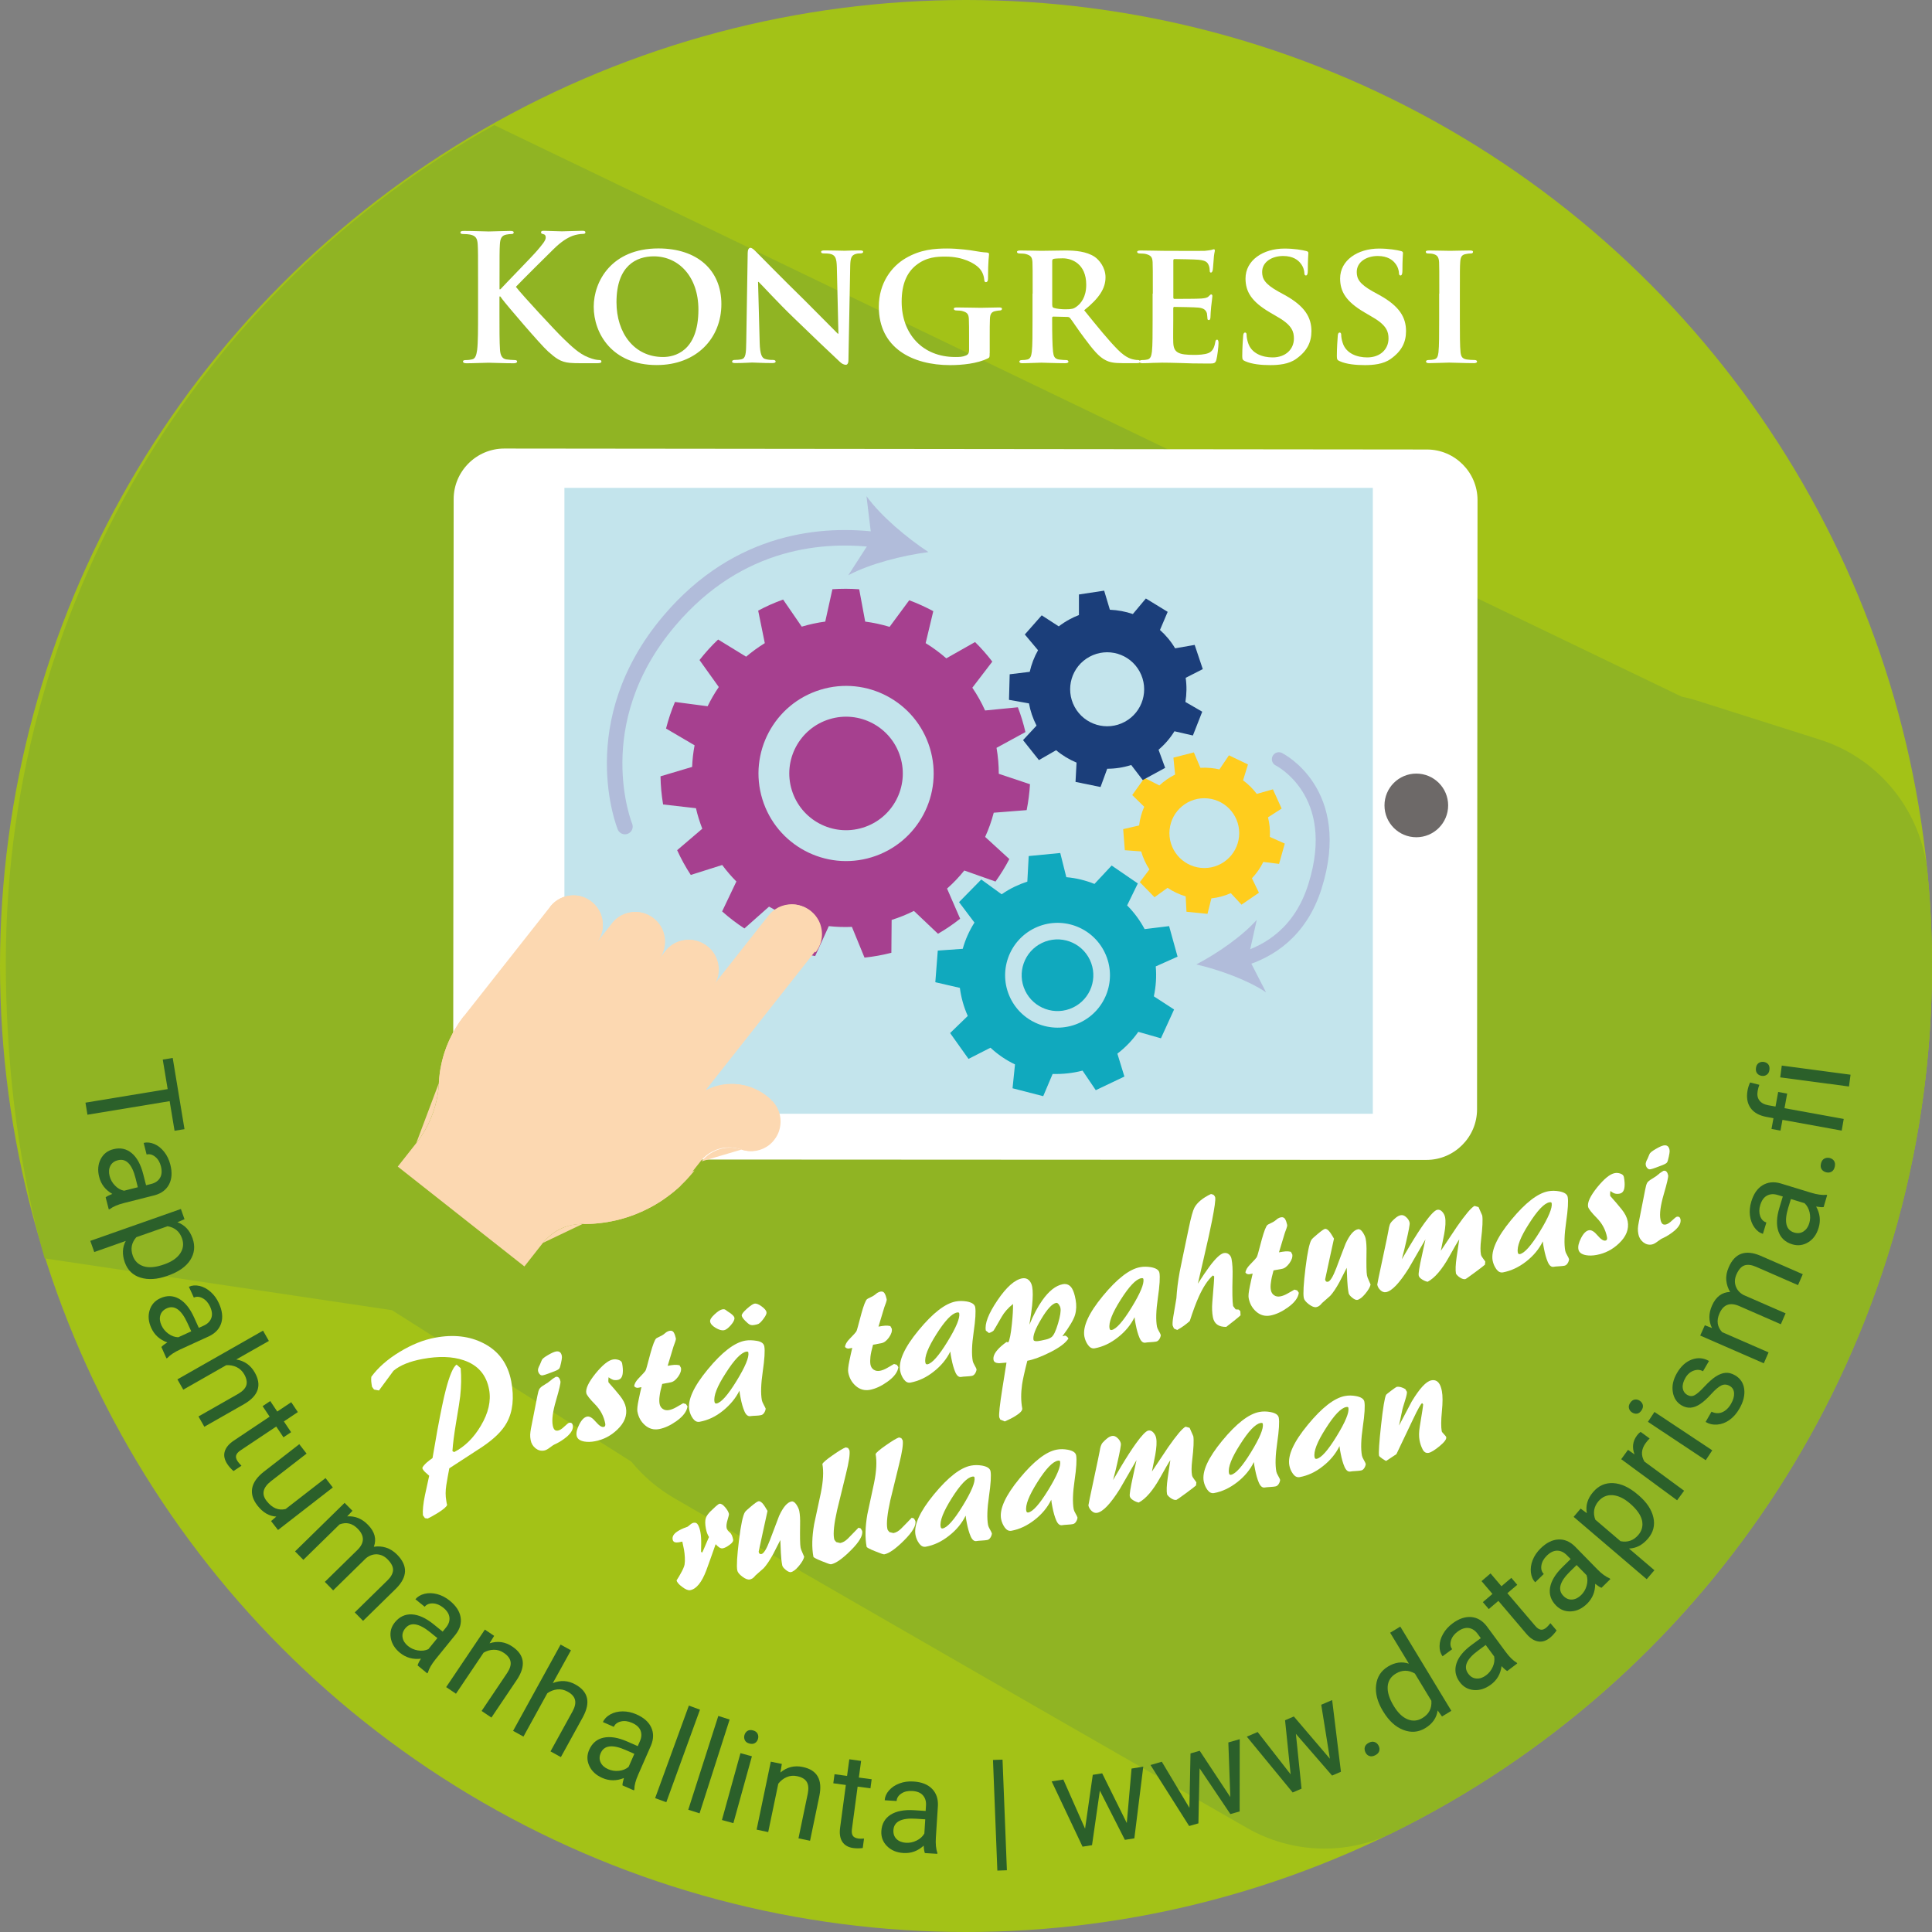
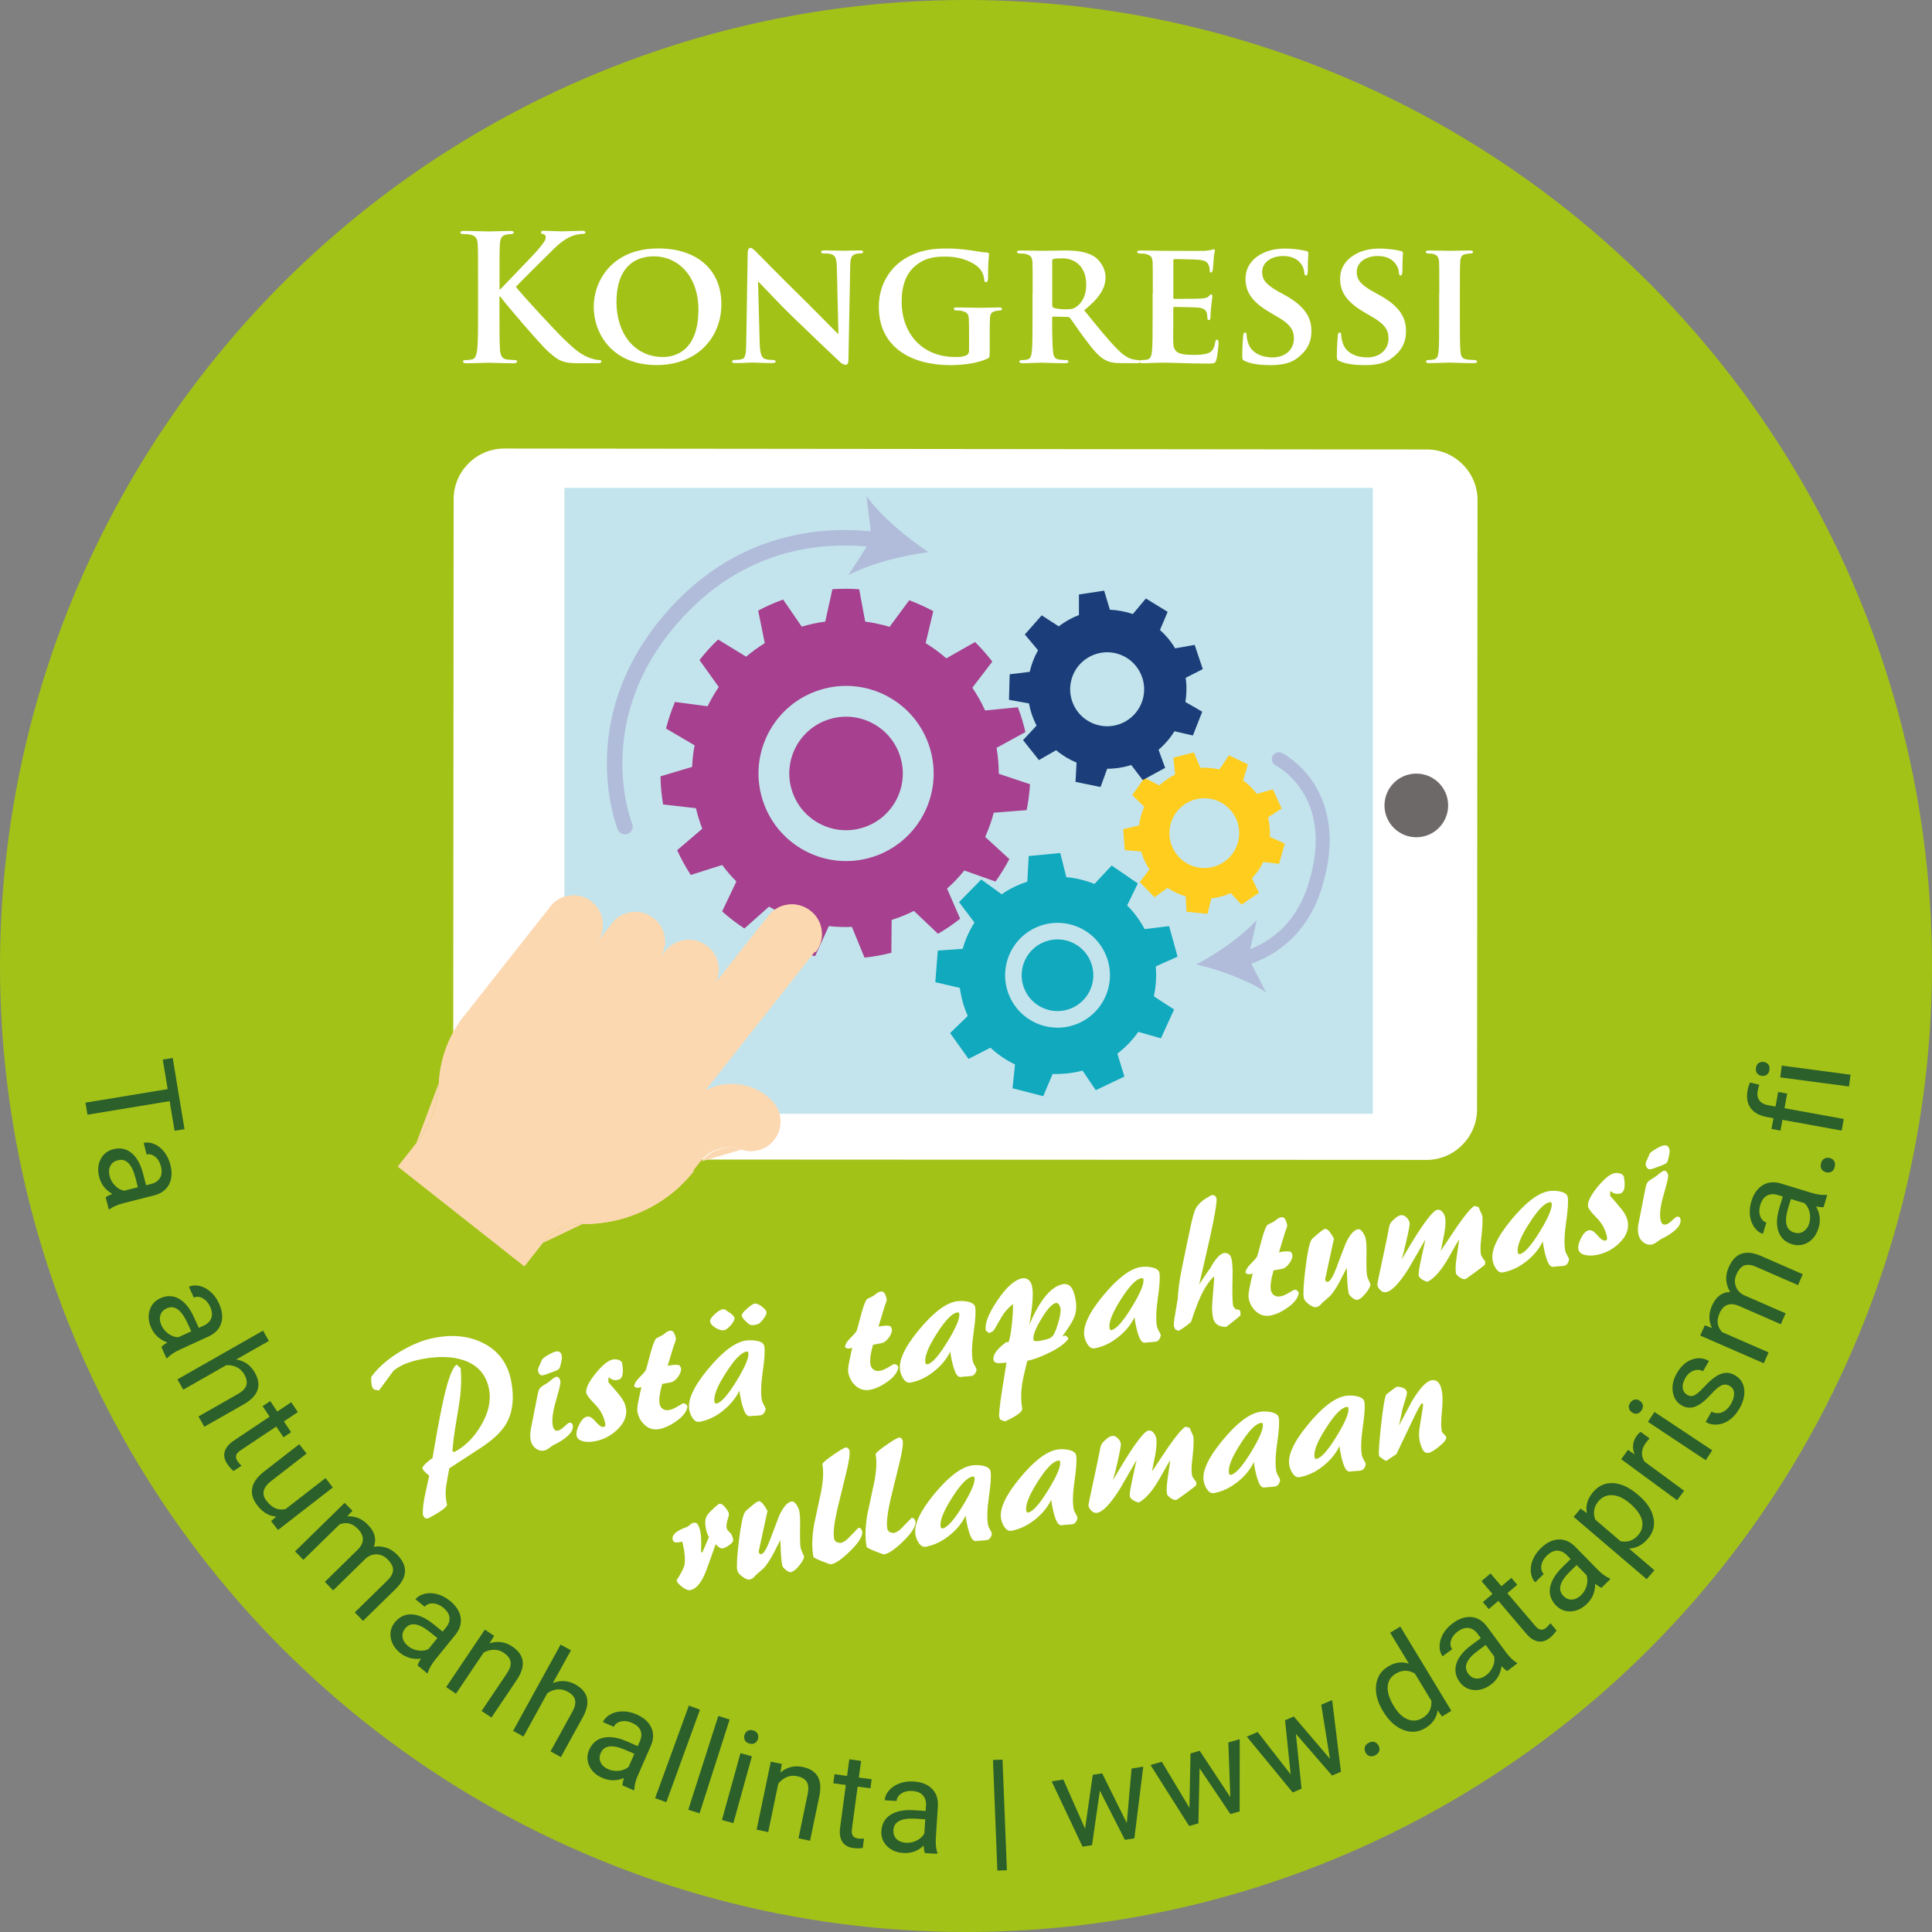
<svg xmlns="http://www.w3.org/2000/svg" version="1.1" id="Layer_1" x="0px" y="0px" viewBox="0 0 283.46 283.46" style="enable-background:new 0 0 283.46 283.46;" xml:space="preserve">
  <rect x="0" y="0" width="283.46" height="283.46" fill="#808080" stroke="none" />
  <style type="text/css">
	.st0{fill:#A3C217;}
	.st1{fill:#90B423;}
	.st2{fill:#FFFFFF;}
	.st3{fill:#C3E4EC;}
	.st4{fill:#6D6968;}
	.st5{fill:#2B602A;}
	.st6{fill:#FFCD1D;}
	.st7{fill:#1B3E7A;}
	.st8{fill:#A6408F;}
	.st9{fill:#10A9BE;}
	.st10{enable-background:new    ;}
	.st11{fill:none;stroke:#B1BCDA;stroke-width:2.276;stroke-linecap:round;stroke-linejoin:round;}
	.st12{fill:#B1BCDA;}
	.st13{fill:none;stroke:#B1BCDA;stroke-width:2.048;stroke-linecap:round;stroke-linejoin:round;}
	.st14{fill:#FCD8B1;}
</style>
  <circle class="st0" cx="141.73" cy="141.73" r="141.73" />
-   <path class="st1" d="M282.82,128.19c-0.87-9.14-7.06-16.89-15.81-19.67l-18.04-5.73c-0.75-0.24-1.51-0.43-2.27-0.59L72.52,18.36  C29.91,42.12,0,88.57,0.87,143.74c0.22,14.22,1.99,27.94,5.68,40.89l50.96,7.6l35.12,22.22c1.69,2.08,3.82,3.93,6.38,5.41  c7.61,4.4,16.01,9.25,24.89,14.37l0,0l0,0c18.39,10.61,38.9,22.41,59.07,33.97c6.58,3.77,14.6,4.03,21.4,0.68  c46.86-23.12,79.09-71.38,79.09-127.16C283.46,137.17,283.25,132.65,282.82,128.19z" />
  <path class="st2" d="M209.36,65.95c4.08,0,7.42,3.34,7.42,7.42l-0.07,89.39c0,4.08-3.34,7.42-7.42,7.42l-135.38-0.07  c-4.08,0-7.42-3.34-7.42-7.42l0.07-89.46c0-4.08,3.34-7.42,7.42-7.42L209.36,65.95z" />
  <rect x="82.81" y="71.58" class="st3" width="118.61" height="91.83" />
  <circle class="st4" cx="207.8" cy="118.17" r="4.67" />
  <g>
    <path class="st5" d="M25.61,165.9l-0.72-4.34l-12.06,1.99l-0.29-1.77l12.06-1.99l-0.72-4.33l1.46-0.24l1.73,10.45L25.61,165.9z" />
    <path class="st5" d="M15.5,175.67c0.17-0.15,0.5-0.31,0.98-0.5c-1.01-0.58-1.66-1.41-1.93-2.5c-0.25-0.97-0.17-1.84,0.22-2.6   c0.39-0.76,1.01-1.25,1.86-1.46c1.03-0.26,1.92-0.07,2.69,0.57c0.77,0.64,1.33,1.67,1.69,3.08l0.42,1.64l0.78-0.2   c0.59-0.15,1.01-0.45,1.27-0.89c0.26-0.44,0.3-1.01,0.13-1.69c-0.15-0.6-0.43-1.07-0.84-1.4c-0.41-0.33-0.83-0.44-1.26-0.33   l-0.43-1.7c0.49-0.13,1.01-0.07,1.56,0.16c0.55,0.23,1.03,0.62,1.45,1.15c0.42,0.53,0.72,1.16,0.9,1.87   c0.29,1.14,0.23,2.1-0.18,2.89c-0.41,0.79-1.1,1.32-2.09,1.6l-4.54,1.15c-0.91,0.23-1.6,0.53-2.07,0.89l-0.15,0.04L15.5,175.67z    M16.08,172.54c0.13,0.53,0.4,1,0.79,1.4c0.39,0.41,0.84,0.66,1.33,0.76l2.02-0.51l-0.33-1.32c-0.52-2.07-1.39-2.95-2.6-2.64   c-0.53,0.13-0.9,0.42-1.11,0.84C15.97,171.5,15.94,171.99,16.08,172.54z" />
-     <path class="st5" d="M24.5,187.21c-1.46,0.51-2.76,0.59-3.89,0.24s-1.89-1.1-2.3-2.24c-0.41-1.17-0.36-2.21,0.14-3.14l-4.62,1.63   l-0.58-1.64l13.29-4.68l0.53,1.5l-1.04,0.45c1.06,0.38,1.8,1.16,2.22,2.35c0.41,1.15,0.29,2.22-0.34,3.2   c-0.63,0.98-1.73,1.74-3.28,2.28L24.5,187.21z M24.11,185.5c1.08-0.38,1.86-0.91,2.32-1.59c0.46-0.68,0.56-1.43,0.27-2.23   c-0.35-0.99-1.05-1.58-2.11-1.77l-4.59,1.61c-0.7,0.8-0.88,1.7-0.52,2.72c0.28,0.79,0.81,1.3,1.6,1.55S22.88,185.94,24.11,185.5z" />
    <path class="st5" d="M23.68,197.63c0.14-0.17,0.43-0.4,0.87-0.67c-1.1-0.39-1.88-1.09-2.35-2.11c-0.42-0.91-0.5-1.78-0.25-2.6   c0.25-0.82,0.77-1.41,1.56-1.77c0.96-0.44,1.88-0.42,2.75,0.07s1.61,1.4,2.21,2.73l0.7,1.54l0.73-0.33c0.55-0.25,0.92-0.62,1.1-1.1   c0.18-0.48,0.12-1.04-0.18-1.69c-0.26-0.56-0.62-0.97-1.08-1.22c-0.46-0.25-0.89-0.29-1.3-0.1l-0.73-1.59   c0.46-0.21,0.98-0.25,1.56-0.12c0.58,0.13,1.12,0.42,1.63,0.87s0.92,1.01,1.22,1.68c0.49,1.07,0.6,2.03,0.35,2.87   c-0.26,0.85-0.85,1.5-1.77,1.95l-4.26,1.95c-0.85,0.39-1.48,0.81-1.88,1.25l-0.14,0.06L23.68,197.63z M23.69,194.45   c0.23,0.5,0.57,0.91,1.03,1.24s0.94,0.5,1.44,0.51l1.9-0.87l-0.57-1.24c-0.89-1.94-1.9-2.65-3.03-2.13   c-0.5,0.23-0.81,0.57-0.94,1.03C23.39,193.44,23.45,193.93,23.69,194.45z" />
    <path class="st5" d="M34.66,199.46c1.2,0.2,2.11,0.84,2.72,1.91c1.06,1.87,0.55,3.41-1.55,4.63l-5.85,3.33l-0.86-1.51l5.85-3.33   c0.63-0.37,1.02-0.78,1.17-1.24c0.14-0.46,0.04-0.99-0.3-1.6c-0.28-0.49-0.66-0.85-1.13-1.07s-0.98-0.32-1.52-0.28l-6.3,3.59   l-0.86-1.51l12.56-7.15l0.86,1.51L34.66,199.46z" />
    <path class="st5" d="M43.7,207.18l-2.05,1.37l1.06,1.58l-1.12,0.75l-1.06-1.58l-5.26,3.51c-0.34,0.23-0.55,0.47-0.62,0.72   c-0.08,0.25,0,0.55,0.23,0.89c0.11,0.17,0.3,0.38,0.55,0.63l-1.17,0.78c-0.36-0.31-0.66-0.65-0.9-1.01   c-0.43-0.65-0.56-1.26-0.39-1.85c0.17-0.59,0.62-1.13,1.34-1.61l5.25-3.51l-1.03-1.54l1.12-0.75l1.03,1.54l2.05-1.37L43.7,207.18z" />
    <path class="st5" d="M40.54,222.51c-1.04-0.05-1.97-0.59-2.77-1.62c-0.67-0.86-0.92-1.7-0.77-2.54c0.15-0.83,0.71-1.63,1.68-2.4   l5.23-4.06l1.07,1.38l-5.2,4.03c-1.22,0.95-1.44,1.92-0.67,2.91c0.81,1.05,1.75,1.45,2.8,1.19l5.85-4.54l1.07,1.38l-8.04,6.24   l-1.02-1.31L40.54,222.51z" />
    <path class="st5" d="M51.71,221.66l-0.77,0.82c1.15-0.08,2.17,0.33,3.05,1.24c1,1.02,1.28,2.09,0.86,3.22   c0.59-0.1,1.18-0.06,1.77,0.12s1.15,0.53,1.67,1.06c1.56,1.6,1.51,3.23-0.15,4.92l-4.87,4.77l-1.22-1.24l4.8-4.7   c0.52-0.51,0.79-1.01,0.82-1.5c0.02-0.49-0.24-1.01-0.79-1.57c-0.45-0.46-0.97-0.71-1.54-0.75c-0.57-0.03-1.12,0.15-1.63,0.56   l-4.83,4.73l-1.22-1.25l4.77-4.67c1.06-1.04,1.08-2.07,0.07-3.11c-0.8-0.82-1.69-1.03-2.68-0.65l-5.31,5.2l-1.22-1.24l7.27-7.12   L51.71,221.66z" />
    <path class="st5" d="M61.27,244.35c0.05-0.22,0.21-0.55,0.49-0.99c-1.16,0.14-2.17-0.14-3.05-0.84c-0.78-0.63-1.24-1.37-1.38-2.22   s0.06-1.61,0.61-2.28c0.67-0.82,1.5-1.21,2.49-1.16s2.06,0.54,3.2,1.46l1.32,1.07l0.5-0.62c0.38-0.47,0.55-0.96,0.49-1.47   c-0.06-0.51-0.36-0.99-0.91-1.43c-0.48-0.39-0.99-0.6-1.51-0.62c-0.52-0.02-0.93,0.14-1.21,0.49l-1.36-1.1   c0.32-0.39,0.77-0.66,1.35-0.8c0.58-0.14,1.19-0.12,1.85,0.05c0.65,0.17,1.27,0.5,1.84,0.96c0.91,0.74,1.44,1.54,1.59,2.42   c0.15,0.87-0.09,1.72-0.72,2.53l-2.95,3.64c-0.59,0.73-0.96,1.38-1.13,1.96l-0.09,0.12L61.27,244.35z M59.86,241.5   c0.42,0.34,0.91,0.56,1.47,0.65c0.56,0.09,1.06,0.03,1.52-0.19l1.32-1.62l-1.06-0.86c-1.66-1.34-2.88-1.53-3.66-0.56   c-0.34,0.42-0.47,0.87-0.38,1.34C59.15,240.73,59.42,241.14,59.86,241.5z" />
    <path class="st5" d="M72.5,240.01l-0.67,1.09c1.19-0.38,2.31-0.22,3.35,0.49c1.78,1.2,2.01,2.81,0.67,4.84L72.1,252l-1.44-0.97   l3.76-5.59c0.4-0.61,0.57-1.16,0.49-1.63c-0.08-0.47-0.4-0.91-0.98-1.3c-0.47-0.32-0.96-0.47-1.49-0.46s-1.02,0.15-1.49,0.43   l-4.05,6.02l-1.44-0.97l5.68-8.44L72.5,240.01z" />
    <path class="st5" d="M81.11,246.94c1.13-0.46,2.24-0.39,3.32,0.21c1.88,1.04,2.25,2.62,1.1,4.76l-3.24,5.89l-1.52-0.84l3.25-5.9   c0.35-0.65,0.46-1.2,0.34-1.67s-0.48-0.87-1.09-1.2c-0.49-0.27-1-0.38-1.52-0.32c-0.52,0.06-1,0.24-1.45,0.56l-3.5,6.36l-1.52-0.84   l6.97-12.66l1.52,0.84L81.11,246.94z" />
    <path class="st5" d="M91.33,261.95c-0.01-0.22,0.06-0.58,0.21-1.08c-1.08,0.44-2.13,0.44-3.16-0.01c-0.92-0.4-1.56-0.99-1.92-1.77   s-0.37-1.57-0.01-2.37c0.43-0.97,1.13-1.56,2.1-1.77c0.97-0.21,2.13-0.03,3.47,0.56l1.55,0.68l0.32-0.73   c0.25-0.56,0.27-1.07,0.09-1.55c-0.19-0.48-0.61-0.86-1.26-1.14c-0.57-0.25-1.11-0.32-1.62-0.2s-0.86,0.38-1.04,0.79l-1.6-0.7   c0.2-0.46,0.57-0.84,1.09-1.13c0.52-0.29,1.12-0.43,1.8-0.44c0.68,0,1.35,0.14,2.03,0.44c1.07,0.47,1.8,1.11,2.17,1.92   c0.37,0.8,0.36,1.68-0.03,2.63l-1.88,4.29c-0.38,0.86-0.57,1.58-0.57,2.18L93,262.68L91.33,261.95z M89.22,259.57   c0.5,0.22,1.03,0.3,1.59,0.24s1.03-0.25,1.42-0.58l0.84-1.91l-1.25-0.55c-1.95-0.86-3.18-0.71-3.68,0.43   c-0.22,0.5-0.22,0.96-0.01,1.39C88.33,259.01,88.7,259.34,89.22,259.57z" />
    <path class="st5" d="M97.76,264.42l-1.64-0.6l4.95-13.58l1.63,0.6L97.76,264.42z" />
    <path class="st5" d="M102.64,266.05l-1.66-0.53l4.41-13.76l1.66,0.53L102.64,266.05z" />
    <path class="st5" d="M107.6,267.49l-1.68-0.46l2.72-9.81l1.68,0.46L107.6,267.49z M109.22,254.58c0.08-0.27,0.22-0.48,0.44-0.62   c0.22-0.14,0.49-0.17,0.82-0.08c0.33,0.09,0.55,0.25,0.67,0.49c0.12,0.23,0.14,0.49,0.06,0.76c-0.08,0.27-0.22,0.47-0.44,0.61   c-0.22,0.13-0.49,0.16-0.82,0.07c-0.33-0.09-0.55-0.25-0.66-0.48C109.17,255.1,109.15,254.85,109.22,254.58z" />
    <path class="st5" d="M114.71,258.8l-0.21,1.26c0.96-0.8,2.06-1.07,3.28-0.81c2.11,0.44,2.92,1.85,2.44,4.23l-1.37,6.59l-1.7-0.35   l1.37-6.59c0.14-0.72,0.09-1.29-0.16-1.7s-0.72-0.69-1.4-0.83c-0.55-0.12-1.07-0.07-1.55,0.14c-0.48,0.21-0.88,0.53-1.22,0.96   l-1.48,7.1l-1.7-0.36l2.08-9.97L114.71,258.8z" />
    <path class="st5" d="M126.34,258.36l-0.33,2.44l1.88,0.25l-0.18,1.33l-1.88-0.25l-0.84,6.26c-0.05,0.41-0.01,0.72,0.13,0.94   s0.41,0.36,0.82,0.42c0.2,0.03,0.48,0.03,0.83,0l-0.19,1.39c-0.47,0.06-0.92,0.06-1.35,0.01c-0.77-0.1-1.32-0.42-1.65-0.93   s-0.44-1.21-0.32-2.07l0.84-6.26l-1.84-0.25l0.18-1.33l1.84,0.25l0.33-2.44L126.34,258.36z" />
    <path class="st5" d="M135.7,271.88c-0.09-0.21-0.15-0.57-0.18-1.09c-0.86,0.79-1.85,1.15-2.97,1.08c-1-0.06-1.8-0.4-2.41-1.01   c-0.61-0.61-0.88-1.35-0.83-2.22c0.07-1.06,0.52-1.85,1.36-2.39c0.84-0.53,1.99-0.75,3.45-0.66l1.69,0.11l0.05-0.8   c0.04-0.61-0.11-1.1-0.45-1.49s-0.86-0.6-1.57-0.64c-0.62-0.04-1.15,0.08-1.59,0.37c-0.44,0.29-0.67,0.65-0.7,1.1l-1.75-0.11   c0.03-0.51,0.24-0.99,0.63-1.44c0.39-0.45,0.9-0.79,1.54-1.03c0.63-0.24,1.32-0.33,2.06-0.28c1.17,0.07,2.07,0.42,2.7,1.05   c0.63,0.63,0.92,1.46,0.88,2.48l-0.3,4.68c-0.06,0.93,0.01,1.68,0.22,2.25l-0.01,0.15L135.7,271.88z M132.91,270.37   c0.54,0.03,1.07-0.07,1.58-0.33c0.51-0.25,0.88-0.59,1.13-1.03l0.13-2.08l-1.36-0.09c-2.13-0.14-3.23,0.42-3.31,1.67   c-0.03,0.54,0.12,0.98,0.46,1.31C131.88,270.15,132.34,270.33,132.91,270.37z" />
    <path class="st5" d="M147.73,274.4l-1.4,0.05l-0.64-16.23l1.4-0.05L147.73,274.4z" />
    <path class="st5" d="M165.32,267.47l0.7-7.99l1.72-0.28l-1.31,10.52l-1.39,0.22l-3.67-7.22l-1.15,8l-1.39,0.22l-4.53-9.58   l1.71-0.27l3.19,7.21l1.13-7.9l1.38-0.22L165.32,267.47z" />
    <path class="st5" d="M180.51,263.67l-0.29-8.02l1.67-0.48l-0.01,10.6l-1.36,0.39l-4.52-6.72l-0.17,8.08l-1.36,0.39l-5.67-8.95   l1.66-0.48l4.05,6.76l0.16-7.98l1.35-0.39L180.51,263.67z" />
    <path class="st5" d="M195.12,258.04l-1.27-7.92l1.6-0.69l1.29,10.52l-1.3,0.56l-5.31-6.12l0.83,8.04l-1.3,0.56l-6.73-8.19   l1.59-0.68l4.84,6.21l-0.82-7.94l1.29-0.55L195.12,258.04z" />
    <path class="st5" d="M200.35,257.13c-0.14-0.27-0.17-0.53-0.11-0.79c0.07-0.26,0.26-0.47,0.58-0.64s0.6-0.2,0.86-0.11   c0.26,0.09,0.45,0.27,0.59,0.54c0.13,0.26,0.16,0.51,0.09,0.77c-0.08,0.26-0.27,0.47-0.59,0.63s-0.6,0.2-0.85,0.11   C200.67,257.56,200.48,257.39,200.35,257.13z" />
    <path class="st5" d="M202.9,251.04c-0.81-1.33-1.14-2.6-1-3.8c0.14-1.2,0.72-2.11,1.75-2.73c1.02-0.62,2.04-0.76,3.06-0.42   l-2.75-4.54l1.49-0.9l7.49,12.36l-1.37,0.83l-0.64-0.89c-0.15,1.09-0.76,1.96-1.82,2.6c-1.01,0.61-2.08,0.7-3.22,0.26   c-1.14-0.44-2.11-1.33-2.92-2.66L202.9,251.04z M204.49,250.3c0.6,0.99,1.27,1.64,2.02,1.95c0.75,0.31,1.48,0.25,2.2-0.19   c0.94-0.57,1.38-1.41,1.3-2.52l-2.42-4c-0.94-0.55-1.88-0.55-2.8,0.01c-0.73,0.44-1.13,1.07-1.19,1.88S203.82,249.2,204.49,250.3z" />
    <path class="st5" d="M221.14,245.17c-0.2-0.1-0.48-0.34-0.83-0.72c-0.15,1.16-0.68,2.07-1.59,2.73c-0.81,0.59-1.64,0.85-2.49,0.78   c-0.85-0.08-1.54-0.46-2.06-1.17c-0.63-0.85-0.79-1.75-0.49-2.71c0.3-0.95,1.04-1.86,2.22-2.73l1.36-1l-0.47-0.64   c-0.36-0.49-0.79-0.77-1.3-0.85c-0.51-0.07-1.05,0.1-1.62,0.52c-0.5,0.37-0.83,0.8-0.98,1.3c-0.15,0.5-0.1,0.93,0.17,1.29   l-1.41,1.04c-0.3-0.41-0.45-0.91-0.44-1.51c0.01-0.59,0.18-1.19,0.52-1.78c0.33-0.59,0.8-1.1,1.39-1.54c0.94-0.7,1.86-1,2.74-0.93   c0.88,0.08,1.64,0.52,2.27,1.34l2.78,3.77c0.55,0.75,1.09,1.28,1.61,1.58l0.09,0.12L221.14,245.17z M218.02,245.81   c0.44-0.32,0.77-0.74,1-1.26s0.29-1.02,0.2-1.52l-1.24-1.68l-1.1,0.81c-1.72,1.26-2.21,2.4-1.46,3.4c0.32,0.44,0.72,0.68,1.2,0.71   C217.1,246.31,217.56,246.15,218.02,245.81z" />
    <path class="st5" d="M218.69,230.85l1.6,1.88l1.45-1.23l0.87,1.02l-1.45,1.23l4.1,4.81c0.26,0.31,0.53,0.49,0.79,0.54   c0.26,0.05,0.55-0.06,0.86-0.33c0.15-0.13,0.34-0.34,0.56-0.62l0.91,1.07c-0.27,0.39-0.57,0.73-0.9,1.01   c-0.59,0.5-1.19,0.71-1.8,0.6c-0.61-0.1-1.19-0.48-1.75-1.14l-4.09-4.81l-1.41,1.2l-0.87-1.02l1.41-1.2l-1.6-1.88L218.69,230.85z" />
    <path class="st5" d="M234.97,232.96c-0.21-0.07-0.52-0.27-0.93-0.59c0.01,1.17-0.39,2.14-1.19,2.93c-0.72,0.7-1.5,1.08-2.36,1.12   c-0.86,0.04-1.59-0.25-2.2-0.87c-0.74-0.76-1.03-1.63-0.87-2.61c0.17-0.98,0.77-1.99,1.81-3.01l1.21-1.19l-0.56-0.57   c-0.43-0.43-0.89-0.65-1.41-0.66c-0.51,0-1.02,0.24-1.53,0.74c-0.44,0.43-0.71,0.91-0.79,1.43c-0.08,0.52,0.04,0.94,0.35,1.25   l-1.25,1.22c-0.36-0.36-0.57-0.84-0.64-1.43c-0.07-0.59,0.01-1.2,0.26-1.83c0.25-0.63,0.64-1.2,1.17-1.72   c0.84-0.82,1.7-1.25,2.58-1.3c0.89-0.05,1.7,0.29,2.44,1.01l3.28,3.35c0.65,0.67,1.26,1.11,1.82,1.34l0.11,0.11L234.97,232.96z    M231.98,234.03c0.39-0.38,0.66-0.84,0.81-1.39c0.15-0.54,0.15-1.05-0.01-1.53l-1.46-1.49l-0.97,0.95   c-1.52,1.49-1.85,2.69-0.97,3.58c0.38,0.39,0.81,0.57,1.29,0.53C231.13,234.65,231.57,234.43,231.98,234.03z" />
    <path class="st5" d="M240.42,219.39c1.18,1.01,1.9,2.09,2.16,3.24c0.26,1.15,0,2.19-0.79,3.11c-0.8,0.94-1.73,1.43-2.79,1.46   l3.73,3.18l-1.13,1.32l-10.72-9.15l1.03-1.21l0.91,0.67c-0.21-1.11,0.1-2.14,0.92-3.1c0.79-0.93,1.77-1.37,2.94-1.31   c1.16,0.06,2.37,0.62,3.62,1.69L240.42,219.39z M239.14,220.58c-0.87-0.75-1.72-1.15-2.54-1.21c-0.82-0.06-1.51,0.24-2.07,0.88   c-0.68,0.8-0.84,1.71-0.47,2.71l3.7,3.16c1.04,0.21,1.91-0.1,2.61-0.91c0.54-0.63,0.72-1.35,0.54-2.16   C240.72,222.26,240.13,221.43,239.14,220.58z" />
    <path class="st5" d="M242.03,211.05c-0.19,0.19-0.38,0.4-0.56,0.65c-0.68,0.92-0.74,1.83-0.2,2.74l5.82,4.28l-1.03,1.4l-8.2-6.03   l1-1.37l0.96,0.67c-0.39-1-0.28-1.92,0.34-2.76c0.2-0.27,0.39-0.45,0.56-0.54L242.03,211.05z" />
    <path class="st5" d="M239.45,207.23c-0.24-0.16-0.39-0.36-0.45-0.61c-0.07-0.25-0.01-0.52,0.18-0.8c0.19-0.28,0.41-0.44,0.67-0.48   c0.26-0.04,0.51,0.02,0.74,0.18s0.38,0.36,0.44,0.61c0.06,0.25,0,0.52-0.19,0.8s-0.41,0.44-0.66,0.48   C239.93,207.44,239.68,207.38,239.45,207.23z M251.22,212.79l-0.96,1.45l-8.48-5.63l0.96-1.45L251.22,212.79z" />
    <path class="st5" d="M253.79,203.35c-0.41-0.24-0.81-0.27-1.21-0.09c-0.4,0.18-0.91,0.6-1.51,1.27c-0.61,0.67-1.15,1.16-1.64,1.48   c-0.49,0.32-0.95,0.49-1.39,0.52c-0.44,0.03-0.88-0.08-1.31-0.33c-0.72-0.42-1.16-1.08-1.3-1.98c-0.15-0.9,0.06-1.82,0.61-2.77   c0.58-1,1.31-1.66,2.18-1.98c0.88-0.32,1.71-0.25,2.52,0.21l-0.88,1.51c-0.41-0.24-0.87-0.27-1.37-0.09   c-0.5,0.18-0.91,0.53-1.21,1.06c-0.32,0.55-0.45,1.05-0.39,1.49c0.06,0.45,0.28,0.78,0.67,1.01c0.36,0.21,0.72,0.23,1.07,0.04   c0.35-0.18,0.83-0.6,1.43-1.25c0.6-0.65,1.16-1.15,1.66-1.48c0.5-0.33,0.99-0.51,1.44-0.55s0.92,0.08,1.4,0.36   c0.79,0.46,1.24,1.14,1.35,2.04c0.11,0.9-0.13,1.86-0.71,2.86c-0.41,0.71-0.9,1.26-1.46,1.66c-0.56,0.4-1.16,0.62-1.78,0.67   c-0.63,0.05-1.2-0.08-1.72-0.38l0.87-1.51c0.52,0.26,1.04,0.29,1.55,0.09c0.51-0.21,0.95-0.62,1.31-1.24   c0.33-0.57,0.48-1.09,0.45-1.57C254.39,203.92,254.18,203.57,253.79,203.35z" />
    <path class="st5" d="M250.13,194.44l1.05,0.41c-0.51-1.04-0.51-2.13,0-3.29c0.57-1.3,1.46-1.97,2.66-2.01   c-0.31-0.51-0.5-1.07-0.56-1.69c-0.06-0.62,0.06-1.27,0.36-1.94c0.89-2.05,2.43-2.61,4.61-1.7l6.25,2.73l-0.7,1.6l-6.16-2.69   c-0.67-0.29-1.23-0.36-1.7-0.2c-0.46,0.16-0.85,0.6-1.17,1.32c-0.26,0.59-0.3,1.16-0.11,1.71c0.18,0.54,0.56,0.98,1.13,1.3   l6.19,2.7l-0.7,1.6l-6.11-2.67c-1.36-0.59-2.33-0.22-2.9,1.1c-0.46,1.05-0.32,1.96,0.4,2.73l6.81,2.97l-0.7,1.6l-9.33-4.07   L250.13,194.44z" />
    <path class="st5" d="M267.56,177.1c-0.22,0.04-0.59,0.01-1.1-0.08c0.57,1.02,0.69,2.07,0.36,3.14c-0.29,0.96-0.8,1.67-1.53,2.11   s-1.51,0.55-2.35,0.29c-1.01-0.31-1.68-0.93-2.01-1.88c-0.33-0.94-0.28-2.11,0.15-3.51l0.49-1.62l-0.77-0.23   c-0.58-0.18-1.1-0.14-1.55,0.1s-0.78,0.7-0.99,1.38c-0.18,0.59-0.18,1.14-0.01,1.63c0.18,0.49,0.48,0.8,0.91,0.93l-0.51,1.67   c-0.49-0.15-0.9-0.46-1.25-0.95c-0.35-0.48-0.56-1.06-0.65-1.73c-0.08-0.67-0.02-1.36,0.2-2.07c0.34-1.12,0.89-1.92,1.65-2.38   s1.63-0.56,2.62-0.28l4.48,1.37c0.89,0.27,1.64,0.38,2.24,0.31l0.14,0.04L267.56,177.1z M265.45,179.48   c0.16-0.52,0.17-1.06,0.05-1.61c-0.13-0.55-0.38-1-0.74-1.34l-2-0.61l-0.4,1.3c-0.62,2.04-0.33,3.24,0.86,3.61   c0.52,0.16,0.98,0.11,1.38-0.15C265,180.42,265.29,180.02,265.45,179.48z" />
    <path class="st5" d="M267.95,172c-0.29-0.07-0.52-0.21-0.67-0.43c-0.16-0.22-0.19-0.5-0.11-0.85c0.08-0.35,0.24-0.59,0.48-0.72   s0.5-0.17,0.8-0.1c0.28,0.07,0.5,0.21,0.64,0.43c0.15,0.22,0.18,0.51,0.1,0.86c-0.08,0.35-0.24,0.59-0.47,0.72   C268.49,172.04,268.23,172.07,267.95,172z" />
    <path class="st5" d="M270.21,165.88l-8.69-1.58l-0.29,1.58l-1.32-0.24l0.29-1.58l-1.03-0.19c-1.07-0.2-1.85-0.63-2.33-1.31   c-0.48-0.68-0.63-1.55-0.44-2.59c0.07-0.39,0.2-0.78,0.37-1.15l1.36,0.34c-0.11,0.28-0.19,0.58-0.25,0.91   c-0.1,0.56-0.02,1.01,0.25,1.38c0.27,0.36,0.71,0.6,1.31,0.71l1.06,0.19l0.39-2.14l1.32,0.24l-0.39,2.14l8.69,1.58L270.21,165.88z" />
    <path class="st5" d="M258.49,157.85c-0.28-0.04-0.5-0.15-0.67-0.35c-0.17-0.2-0.23-0.46-0.19-0.8c0.04-0.34,0.18-0.58,0.39-0.73   c0.22-0.15,0.46-0.2,0.74-0.17c0.28,0.04,0.5,0.16,0.67,0.35c0.16,0.2,0.22,0.47,0.18,0.8c-0.04,0.34-0.17,0.58-0.38,0.72   C259.02,157.83,258.77,157.89,258.49,157.85z M271.51,157.68l-0.23,1.73l-10.09-1.34l0.23-1.73L271.51,157.68z" />
  </g>
  <g>
    <path class="st2" d="M65.6,220.8c-0.08,0.26-0.51,0.63-1.29,1.13c-0.65,0.4-1.17,0.69-1.56,0.87l-0.4-0.06l-0.3-0.42   c-0.06-0.71,0.04-1.68,0.29-2.91c0.21-0.96,0.42-1.93,0.63-2.89c-0.2-0.17-0.4-0.35-0.6-0.54c-0.2-0.19-0.34-0.38-0.41-0.58   c0.04-0.19,0.26-0.46,0.65-0.82c0.19-0.17,0.47-0.38,0.85-0.66c0.23-1.36,0.47-2.72,0.71-4.08c0.5-2.7,0.91-4.7,1.25-5.98   c0.55-2.1,1.08-3.32,1.57-3.65l0.6,0.53c0.11,1.28,0.09,2.65-0.07,4.12c-0.05,0.51-0.26,1.81-0.61,3.89   c-0.28,1.68-0.46,3.07-0.53,4.15l0.25,0.15c1.57-0.81,2.88-2.1,3.92-3.87c1.11-1.87,1.52-3.64,1.21-5.31   c-0.4-2.17-1.65-3.6-3.74-4.3c-1.66-0.56-3.66-0.62-6-0.19c-1.9,0.35-3.33,0.93-4.29,1.74c-0.71,0.96-1.42,1.93-2.13,2.89   l-0.72-0.14c-0.05-0.06-0.11-0.15-0.18-0.24c-0.07-0.1-0.11-0.15-0.12-0.17c-0.05-0.29-0.09-0.54-0.11-0.76   c-0.02-0.22-0.02-0.45,0.01-0.7c0.99-1.35,2.37-2.57,4.15-3.65c1.78-1.08,3.52-1.78,5.22-2.09c2.68-0.5,5.05-0.23,7.09,0.82   c2.23,1.14,3.59,3.01,4.07,5.6c0.45,2.41,0.23,4.43-0.65,6.04c-0.66,1.22-1.88,2.41-3.66,3.6c-1.6,1.04-3.2,2.08-4.78,3.11   c-0.16,0.83-0.31,1.65-0.44,2.47c-0.13,0.82-0.13,1.59,0,2.3C65.51,220.46,65.56,220.66,65.6,220.8z" />
    <path class="st2" d="M82.23,202.68c0.04,0.23-0.17,1.16-0.65,2.79c-0.48,1.63-0.64,2.85-0.48,3.67c0.05,0.27,0.13,0.47,0.25,0.61   c0.12,0.14,0.29,0.18,0.53,0.14c0.25-0.05,0.56-0.24,0.92-0.59c0.36-0.34,0.6-0.53,0.7-0.55c0.3-0.06,0.48,0.07,0.54,0.37   c0.1,0.52-0.19,1.07-0.86,1.66c-0.53,0.45-1.1,0.81-1.71,1.1c-0.19,0.07-0.45,0.24-0.78,0.49c-0.33,0.26-0.61,0.41-0.85,0.45   c-0.47,0.09-0.89-0.03-1.27-0.33c-0.38-0.31-0.62-0.71-0.71-1.19c-0.06-0.3-0.08-0.58-0.07-0.82c0.01-0.24,0.05-0.54,0.11-0.88   l0.94-4.78c0.09-0.5,0.19-0.84,0.3-1.03c0.1-0.18,0.35-0.39,0.73-0.61c0.38-0.22,0.72-0.46,1.01-0.71   c0.03-0.04,0.14-0.13,0.34-0.26c0.2-0.13,0.31-0.19,0.32-0.2c0.2-0.04,0.35,0.01,0.46,0.14C82.11,202.27,82.18,202.45,82.23,202.68   z M78.94,201.13c-0.02-0.13-0.01-0.27,0.05-0.42s0.12-0.31,0.21-0.46l0.29-0.69c0.06-0.18,0.35-0.42,0.88-0.73   c0.53-0.31,0.92-0.49,1.19-0.54c0.48-0.09,0.77,0.12,0.87,0.64c0.03,0.14,0.02,0.33-0.02,0.55c-0.04,0.22-0.07,0.38-0.09,0.47   c-0.09,0.42-0.17,0.7-0.25,0.82c-0.08,0.13-0.31,0.26-0.69,0.41c-0.38,0.15-0.72,0.27-1.01,0.38c-0.29,0.11-0.53,0.18-0.71,0.22   c-0.2,0.04-0.35-0.01-0.47-0.15C79.05,201.49,78.98,201.33,78.94,201.13z" />
    <path class="st2" d="M89.28,202.82c0.61,0.68,1.16,1.32,1.65,1.93s0.79,1.19,0.9,1.76c0.22,1.16-0.21,2.25-1.28,3.26   c-0.94,0.9-2.03,1.46-3.27,1.69c-0.57,0.11-1.09,0.12-1.55,0.04c-0.67-0.12-1.05-0.41-1.13-0.87c-0.08-0.43,0.05-0.98,0.4-1.66   c0.35-0.68,0.73-1.05,1.14-1.13c0.36-0.07,0.78,0.18,1.26,0.75c0.49,0.57,0.87,0.82,1.16,0.77c0.21-0.04,0.29-0.2,0.24-0.49   c-0.2-1.07-0.7-2.02-1.5-2.83c-0.8-0.81-1.22-1.37-1.28-1.65c-0.12-0.64,0.33-1.59,1.34-2.85c1.02-1.25,1.87-1.95,2.57-2.08   c0.27-0.05,0.55-0.03,0.84,0.07c0.29,0.09,0.47,0.26,0.51,0.51c0.1,0.55,0.13,1.02,0.09,1.4c-0.05,0.6-0.3,0.94-0.73,1.02   c-0.27,0.05-0.5,0.04-0.7-0.02c-0.2-0.07-0.41-0.19-0.65-0.37C89.25,202.36,89.24,202.6,89.28,202.82z" />
    <path class="st2" d="M96.77,205.95c0.06,0.34,0.22,0.6,0.48,0.77c0.25,0.17,0.56,0.23,0.92,0.16c0.32-0.06,0.67-0.2,1.06-0.42   c0.65-0.38,0.99-0.57,1-0.58l0.41,0.12l0.23,0.34c-0.1,0.74-0.64,1.46-1.62,2.16c-0.87,0.62-1.71,1.01-2.53,1.17   c-0.79,0.15-1.48-0.04-2.08-0.56c-0.6-0.52-0.97-1.19-1.12-2.01c-0.06-0.3,0-0.88,0.18-1.73c0.13-0.62,0.26-1.23,0.41-1.85   c-0.18,0.03-0.36,0.07-0.54,0.1c-0.22,0-0.39-0.07-0.52-0.24c0.03-0.36,0.25-0.75,0.67-1.18c0.57-0.59,0.89-0.94,0.96-1.05   c0.06-0.11,0.12-0.25,0.16-0.41c0.04-0.16,0.08-0.27,0.1-0.35c0.17-0.66,0.34-1.29,0.51-1.9c0.35-1.23,0.62-1.94,0.83-2.12   c0.06-0.05,0.23-0.14,0.49-0.26c0.26-0.12,0.46-0.23,0.59-0.33c0.24-0.19,0.38-0.3,0.41-0.33c0.17-0.11,0.33-0.17,0.49-0.2   c0.27-0.05,0.47,0.04,0.6,0.26c0.13,0.23,0.23,0.51,0.3,0.85c0.02,0.11-0.01,0.28-0.1,0.52c-0.09,0.24-0.17,0.46-0.24,0.66   l-0.86,2.85c0.38-0.07,0.7-0.12,0.96-0.14c0.26-0.02,0.52,0,0.78,0.06l0.21,0.38c0.07,0.38-0.07,0.8-0.41,1.29   c-0.35,0.48-0.71,0.76-1.08,0.83l-1.26,0.24c-0.2,0.72-0.33,1.31-0.38,1.76C96.71,205.26,96.72,205.64,96.77,205.95z" />
    <path class="st2" d="M102.65,208.6c-0.38,0.07-0.7-0.09-0.98-0.47c-0.28-0.38-0.45-0.8-0.54-1.25c-0.27-1.45,0.63-3.44,2.71-5.96   c2.08-2.52,3.9-3.93,5.48-4.22c0.5-0.09,1.08-0.08,1.73,0.03c0.65,0.11,1.01,0.38,1.09,0.81c0.11,0.61,0.04,1.83-0.23,3.68   c-0.27,1.85-0.31,3.25-0.13,4.22c0.03,0.16,0.12,0.38,0.28,0.67c0.15,0.29,0.25,0.47,0.28,0.56c-0.02,0.21-0.09,0.41-0.22,0.61   c-0.13,0.2-0.29,0.32-0.49,0.35c-0.21,0.04-0.4,0.07-0.54,0.07c-0.57,0.03-0.89,0.05-0.96,0.07c-0.38,0.07-0.68-0.17-0.91-0.71   c-0.23-0.54-0.42-1.2-0.56-1.96c-0.04-0.21-0.08-0.41-0.11-0.58c-0.03-0.17-0.05-0.33-0.06-0.48c-0.55,1.1-1.36,2.08-2.42,2.94   C105.01,207.84,103.87,208.38,102.65,208.6z M106.42,192.16c0.24,0.18,0.48,0.35,0.73,0.5c0.37,0.28,0.57,0.5,0.6,0.67   c0.05,0.27-0.12,0.63-0.51,1.08c-0.39,0.45-0.72,0.7-1.01,0.76c-0.32,0.06-0.73-0.05-1.22-0.34c-0.49-0.29-0.76-0.59-0.82-0.92   c-0.05-0.27,0.16-0.62,0.64-1.06c0.47-0.44,0.85-0.69,1.14-0.74C106.17,192.07,106.32,192.09,106.42,192.16z M104.83,205.67   c0.04,0.2,0.13,0.28,0.3,0.25c0.68-0.13,1.66-1.23,2.94-3.32c1.28-2.09,1.85-3.47,1.73-4.15c-0.02-0.13-0.12-0.17-0.3-0.14   c-0.77,0.14-1.78,1.19-3.02,3.15C105.21,203.41,104.67,204.81,104.83,205.67z M112.46,192.51c0.04,0.2-0.09,0.5-0.39,0.91   c-0.29,0.41-0.55,0.68-0.77,0.81c-0.12,0.06-0.31,0.11-0.58,0.16c-0.3,0.06-0.54,0.04-0.72-0.05c-0.17-0.09-0.4-0.28-0.69-0.58   c-0.29-0.3-0.45-0.54-0.48-0.72c-0.04-0.2,0.21-0.53,0.73-1c0.52-0.47,0.9-0.72,1.13-0.77c0.27-0.05,0.62,0.08,1.04,0.39   C112.17,191.98,112.41,192.26,112.46,192.51z" />
    <path class="st2" d="M127.71,200.19c0.06,0.34,0.22,0.6,0.48,0.77c0.26,0.17,0.56,0.23,0.92,0.16c0.32-0.06,0.68-0.2,1.06-0.42   c0.65-0.38,0.99-0.57,1-0.58l0.41,0.12l0.23,0.34c-0.1,0.74-0.64,1.46-1.63,2.16c-0.87,0.62-1.71,1.01-2.53,1.17   c-0.79,0.15-1.48-0.04-2.08-0.56c-0.6-0.52-0.97-1.19-1.12-2.01c-0.06-0.3,0-0.88,0.18-1.73c0.13-0.62,0.26-1.23,0.41-1.85   c-0.18,0.03-0.36,0.07-0.54,0.1c-0.22,0-0.39-0.08-0.52-0.24c0.03-0.36,0.25-0.75,0.67-1.18c0.58-0.59,0.89-0.94,0.96-1.05   s0.12-0.25,0.16-0.41c0.04-0.16,0.08-0.27,0.1-0.35c0.17-0.66,0.34-1.29,0.51-1.9c0.34-1.23,0.62-1.94,0.83-2.12   c0.06-0.05,0.23-0.14,0.49-0.26c0.26-0.12,0.46-0.23,0.59-0.33c0.24-0.19,0.38-0.3,0.41-0.32c0.17-0.11,0.33-0.17,0.49-0.2   c0.27-0.05,0.47,0.04,0.6,0.26c0.13,0.23,0.23,0.51,0.3,0.85c0.02,0.11-0.01,0.28-0.1,0.52c-0.09,0.24-0.17,0.46-0.24,0.66   l-0.86,2.85c0.38-0.07,0.7-0.12,0.96-0.14c0.26-0.02,0.52,0,0.78,0.06l0.21,0.38c0.07,0.38-0.07,0.8-0.41,1.29   c-0.35,0.48-0.71,0.76-1.08,0.83l-1.26,0.24c-0.2,0.72-0.33,1.31-0.38,1.76C127.66,199.51,127.66,199.89,127.71,200.19z" />
    <path class="st2" d="M133.59,202.85c-0.38,0.07-0.7-0.09-0.98-0.47c-0.28-0.38-0.45-0.8-0.54-1.25c-0.27-1.45,0.63-3.44,2.71-5.96   c2.08-2.52,3.89-3.93,5.45-4.22c0.52-0.1,1.06-0.09,1.61,0c0.75,0.14,1.16,0.41,1.24,0.83c0.11,0.61,0.04,1.84-0.23,3.68   c-0.27,1.85-0.31,3.25-0.13,4.22c0.03,0.16,0.12,0.37,0.27,0.63c0.15,0.26,0.25,0.46,0.29,0.6c-0.02,0.21-0.09,0.41-0.22,0.61   c-0.13,0.2-0.29,0.32-0.49,0.35c-0.16,0.03-0.42,0.06-0.79,0.08s-0.61,0.04-0.74,0.07c-0.36,0.07-0.65-0.17-0.88-0.7   c-0.23-0.53-0.41-1.18-0.56-1.95c-0.04-0.21-0.08-0.41-0.11-0.59c-0.03-0.18-0.05-0.34-0.06-0.49c-0.55,1.12-1.36,2.11-2.44,2.95   C135.93,202.09,134.79,202.62,133.59,202.85z M135.77,199.92c0.04,0.2,0.14,0.28,0.3,0.25c0.68-0.13,1.66-1.23,2.94-3.32   c1.28-2.09,1.85-3.47,1.73-4.15c-0.02-0.13-0.13-0.17-0.33-0.13c-0.77,0.14-1.77,1.2-3.01,3.16S135.61,199.08,135.77,199.92z" />
    <path class="st2" d="M149.98,206.63c0.06,0.3-0.28,0.68-1.01,1.13c-0.41,0.26-0.93,0.52-1.55,0.79l-0.66-0.27l-0.15-0.33   c-0.08-0.41,0.07-1.81,0.45-4.21c0.38-2.39,0.58-3.67,0.61-3.82c-0.37,0.03-0.73,0.06-1.09,0.09c-0.49-0.02-0.76-0.18-0.81-0.49   c-0.08-0.45,0.12-0.95,0.61-1.5c0.26-0.31,0.69-0.68,1.29-1.13l0.26,0.06c0.2-0.31,0.38-1.21,0.53-2.68   c0.13-1.21,0.18-2.19,0.17-2.95c-0.73,0.58-1.28,1.21-1.67,1.89c-0.74,1.29-1.13,1.96-1.18,2.01c-0.05,0.05-0.14,0.12-0.27,0.19   s-0.27,0.13-0.41,0.17l-0.46-0.36c-0.19-1,0.38-2.48,1.7-4.43c1.32-1.95,2.53-3.02,3.62-3.23c0.39-0.07,0.72,0.01,0.98,0.25   c0.26,0.24,0.42,0.56,0.5,0.98c0.12,0.63,0.11,1.55-0.01,2.78c-0.05,0.51-0.18,1.44-0.4,2.79c0.6-1.44,1.22-2.62,1.87-3.54   c0.98-1.4,1.99-2.2,3.02-2.4c0.59-0.11,1.05,0.1,1.37,0.63c0.21,0.35,0.39,0.89,0.52,1.62c0.15,0.8,0.12,1.56-0.08,2.25   s-0.82,1.74-1.86,3.14l0.34-0.09c0.07-0.03,0.17,0.01,0.3,0.11c0.13,0.11,0.21,0.21,0.25,0.31c-0.42,0.65-1.29,1.31-2.63,1.99   c-1.34,0.67-2.47,1.1-3.4,1.27c-0.43,1.69-0.68,2.85-0.77,3.48C149.78,204.4,149.78,205.56,149.98,206.63z M154.29,196.17   c0.31-0.24,0.62-0.9,0.94-1.98c0.32-1.08,0.44-1.83,0.36-2.26c-0.03-0.18-0.11-0.36-0.24-0.54c-0.13-0.18-0.26-0.26-0.4-0.23   c-0.57,0.11-1.3,0.89-2.17,2.35c-0.88,1.46-1.26,2.47-1.15,3.05c0.02,0.13,0.13,0.19,0.32,0.21s0.45-0.01,0.79-0.08   c0.44-0.1,0.7-0.16,0.77-0.17C153.79,196.45,154.06,196.34,154.29,196.17z" />
    <path class="st2" d="M160.62,197.82c-0.38,0.07-0.7-0.09-0.98-0.47c-0.28-0.38-0.45-0.8-0.54-1.25c-0.27-1.45,0.63-3.44,2.71-5.96   c2.08-2.52,3.89-3.93,5.45-4.22c0.52-0.1,1.05-0.09,1.61,0c0.75,0.14,1.16,0.41,1.24,0.83c0.11,0.61,0.04,1.83-0.23,3.68   c-0.27,1.85-0.31,3.25-0.13,4.22c0.03,0.16,0.12,0.37,0.27,0.63c0.15,0.26,0.25,0.46,0.29,0.6c-0.02,0.21-0.09,0.41-0.22,0.61   c-0.13,0.2-0.29,0.32-0.49,0.35c-0.16,0.03-0.42,0.06-0.79,0.08c-0.37,0.02-0.61,0.04-0.74,0.07c-0.36,0.07-0.65-0.17-0.88-0.7   s-0.41-1.18-0.56-1.95c-0.04-0.21-0.08-0.41-0.11-0.59c-0.03-0.18-0.05-0.34-0.06-0.49c-0.55,1.12-1.36,2.11-2.44,2.95   C162.95,197.06,161.82,197.6,160.62,197.82z M162.79,194.89c0.04,0.2,0.13,0.28,0.3,0.25c0.68-0.13,1.66-1.23,2.94-3.32   c1.28-2.09,1.85-3.47,1.73-4.15c-0.02-0.13-0.13-0.17-0.33-0.13c-0.77,0.14-1.77,1.2-3.01,3.16   C163.18,192.65,162.64,194.05,162.79,194.89z" />
-     <path class="st2" d="M179.56,183.85c0.29-0.05,0.53,0.01,0.74,0.18c0.21,0.17,0.34,0.41,0.39,0.69c0.13,0.68,0.18,1.54,0.15,2.58   c-0.06,2.27-0.03,3.71,0.08,4.32l0.37,0.49l0.45,0.03l0.24,0.23l0.03,0.61c-0.04,0.06-0.38,0.34-1,0.84   c-0.62,0.49-0.99,0.78-1.1,0.86c-1.12,0.02-1.78-0.46-1.96-1.44c-0.12-0.64-0.15-1.38-0.08-2.21c0.2-2.33,0.29-3.59,0.27-3.77   l-0.19-0.13c-0.73,0.65-1.42,1.69-2.06,3.11c-0.42,0.93-0.86,2.12-1.33,3.58c-0.57,0.51-1.18,0.95-1.84,1.31l-0.48-0.21l-0.19-0.44   c-0.04-0.23-0.01-0.67,0.09-1.29c0.15-0.9,0.3-1.81,0.46-2.72c0.07-1.2,0.23-2.49,0.48-3.86c0.06-0.35,0.51-2.48,1.33-6.41   c0.33-1.6,0.61-2.6,0.83-3.01c0.41-0.76,1.22-1.43,2.43-2.01l0.38,0.12c0.14,0.14,0.22,0.27,0.24,0.37   c0.07,0.38-0.09,1.52-0.47,3.45c-0.23,1.17-0.62,2.98-1.19,5.41c-0.3,1.28-0.59,2.54-0.88,3.8c0.69-1.07,1.25-1.9,1.68-2.48   C178.35,184.61,179.06,183.95,179.56,183.85z" />
+     <path class="st2" d="M179.56,183.85c0.29-0.05,0.53,0.01,0.74,0.18c0.21,0.17,0.34,0.41,0.39,0.69c0.13,0.68,0.18,1.54,0.15,2.58   c-0.06,2.27-0.03,3.71,0.08,4.32l0.37,0.49l0.45,0.03l0.24,0.23l0.03,0.61c-0.04,0.06-0.38,0.34-1,0.84   c-0.62,0.49-0.99,0.78-1.1,0.86c-1.12,0.02-1.78-0.46-1.96-1.44c-0.12-0.64-0.15-1.38-0.08-2.21c0.2-2.33,0.29-3.59,0.27-3.77   c-0.73,0.65-1.42,1.69-2.06,3.11c-0.42,0.93-0.86,2.12-1.33,3.58c-0.57,0.51-1.18,0.95-1.84,1.31l-0.48-0.21l-0.19-0.44   c-0.04-0.23-0.01-0.67,0.09-1.29c0.15-0.9,0.3-1.81,0.46-2.72c0.07-1.2,0.23-2.49,0.48-3.86c0.06-0.35,0.51-2.48,1.33-6.41   c0.33-1.6,0.61-2.6,0.83-3.01c0.41-0.76,1.22-1.43,2.43-2.01l0.38,0.12c0.14,0.14,0.22,0.27,0.24,0.37   c0.07,0.38-0.09,1.52-0.47,3.45c-0.23,1.17-0.62,2.98-1.19,5.41c-0.3,1.28-0.59,2.54-0.88,3.8c0.69-1.07,1.25-1.9,1.68-2.48   C178.35,184.61,179.06,183.95,179.56,183.85z" />
    <path class="st2" d="M186.46,189.27c0.06,0.34,0.22,0.6,0.48,0.77c0.25,0.18,0.56,0.23,0.92,0.16c0.32-0.06,0.68-0.2,1.06-0.42   c0.65-0.38,0.99-0.57,1-0.57l0.41,0.12l0.23,0.35c-0.1,0.74-0.64,1.46-1.63,2.16c-0.87,0.62-1.71,1.01-2.53,1.17   c-0.79,0.15-1.48-0.04-2.08-0.56c-0.6-0.52-0.97-1.19-1.12-2.01c-0.06-0.3,0-0.88,0.18-1.73c0.13-0.62,0.26-1.23,0.41-1.85   c-0.18,0.03-0.36,0.07-0.54,0.1c-0.22,0-0.39-0.07-0.52-0.24c0.03-0.36,0.25-0.75,0.67-1.18c0.58-0.59,0.89-0.94,0.96-1.05   c0.06-0.11,0.12-0.25,0.16-0.4s0.08-0.27,0.1-0.35c0.17-0.66,0.34-1.29,0.51-1.9c0.34-1.23,0.62-1.94,0.83-2.12   c0.06-0.05,0.23-0.14,0.49-0.26c0.26-0.12,0.46-0.23,0.59-0.33c0.24-0.19,0.38-0.3,0.41-0.33c0.17-0.11,0.33-0.17,0.49-0.2   c0.27-0.05,0.47,0.04,0.61,0.26c0.13,0.23,0.23,0.51,0.3,0.85c0.02,0.11-0.01,0.28-0.1,0.52s-0.16,0.46-0.24,0.66l-0.86,2.85   c0.38-0.07,0.7-0.12,0.96-0.14c0.26-0.02,0.52,0,0.78,0.06l0.21,0.38c0.07,0.38-0.07,0.8-0.41,1.29c-0.35,0.48-0.71,0.76-1.08,0.83   l-1.26,0.23c-0.2,0.72-0.33,1.31-0.38,1.76C186.4,188.58,186.4,188.96,186.46,189.27z" />
    <path class="st2" d="M195.17,190.12c-0.4,0.35-0.79,0.7-1.19,1.05c-0.18,0.22-0.33,0.37-0.46,0.45c-0.12,0.08-0.26,0.13-0.4,0.16   c-0.29,0.05-0.65-0.09-1.09-0.42c-0.44-0.34-0.69-0.65-0.74-0.93c-0.12-0.63-0.03-2.09,0.25-4.39c0.28-2.3,0.58-3.68,0.88-4.15   c0.1-0.15,0.42-0.44,0.95-0.88c0.53-0.44,0.87-0.68,1.03-0.71c0.21-0.04,0.47,0.13,0.76,0.53c0.1,0.13,0.28,0.43,0.56,0.9   c-0.44,2.01-0.88,4-1.3,5.99c0.05,0.27,0.18,0.38,0.4,0.34c0.34-0.06,0.75-0.73,1.24-2.01c0.44-1.19,0.9-2.39,1.36-3.58   c0.59-1.29,1.2-2,1.83-2.12c0.23-0.04,0.46,0.11,0.69,0.45c0.23,0.35,0.37,0.66,0.43,0.95c0.1,0.52,0.14,1.19,0.12,2   c-0.03,1.82-0.01,2.94,0.07,3.37c0.03,0.18,0.12,0.42,0.26,0.72s0.23,0.51,0.27,0.63c-0.08,0.37-0.34,0.82-0.78,1.35   s-0.83,0.83-1.17,0.9c-0.18,0.03-0.43-0.07-0.74-0.32c-0.31-0.25-0.49-0.47-0.53-0.67c-0.11-0.57-0.17-1.18-0.2-1.82   c-0.03-0.64-0.05-1.28-0.08-1.9c-0.35,0.7-0.71,1.39-1.06,2.08C196.03,189.01,195.57,189.69,195.17,190.12z" />
    <path class="st2" d="M210.87,177.5c0.27-0.05,0.51,0.04,0.73,0.28c0.22,0.24,0.36,0.51,0.42,0.81c0.11,0.57,0.07,1.4-0.13,2.47   c-0.16,0.83-0.32,1.64-0.49,2.45c0.78-1.18,1.57-2.37,2.37-3.55c1.23-1.76,2.08-2.78,2.57-3.03l0.59,0.17l0.54,1.23   c0.1,0.56,0.05,1.75-0.17,3.58c-0.11,0.93-0.11,1.64-0.02,2.14c0.03,0.16,0.12,0.34,0.27,0.53c0.25,0.33,0.37,0.5,0.37,0.51   l-0.05,0.46c-0.17,0.16-0.68,0.55-1.52,1.17c-0.84,0.62-1.29,0.94-1.36,0.95c-0.21,0.04-0.46-0.03-0.75-0.21s-0.49-0.38-0.62-0.59   c-0.1-0.52-0.06-1.34,0.1-2.46c0.12-0.86,0.25-1.71,0.38-2.57c-0.25,0.36-0.74,1.2-1.47,2.52c-1.07,1.92-2.13,3.15-3.17,3.7   c-0.25-0.05-0.52-0.16-0.81-0.34c-0.29-0.18-0.46-0.37-0.5-0.59c-0.05-0.29,0.09-1.23,0.45-2.82c0.35-1.59,0.53-2.42,0.54-2.47   c-0.83,1.43-1.64,2.85-2.46,4.26c-1.36,2.16-2.46,3.32-3.32,3.48c-0.29,0.05-0.56-0.04-0.82-0.28s-0.41-0.51-0.47-0.82   c-0.01-0.05,0.25-1.33,0.79-3.83c0.54-2.5,0.82-3.88,0.86-4.16c0.04-0.28,0.09-0.52,0.16-0.72c0.06-0.21,0.16-0.38,0.28-0.51   c0.2-0.22,0.42-0.43,0.66-0.62c0.24-0.19,0.48-0.31,0.71-0.35c0.27-0.05,0.54,0.05,0.81,0.31c0.27,0.25,0.43,0.53,0.48,0.81   c0.04,0.21-0.13,1.16-0.53,2.85c-0.12,0.56-0.32,1.39-0.62,2.5c0.38-0.64,0.77-1.3,1.16-1.96c0.86-1.44,1.59-2.56,2.18-3.38   C209.89,178.21,210.51,177.57,210.87,177.5z" />
    <path class="st2" d="M220.52,186.68c-0.38,0.07-0.7-0.09-0.98-0.47c-0.27-0.38-0.45-0.8-0.54-1.25c-0.27-1.45,0.63-3.44,2.71-5.96   c2.08-2.52,3.89-3.93,5.45-4.22c0.52-0.1,1.06-0.09,1.61,0.01c0.75,0.14,1.16,0.41,1.24,0.83c0.11,0.61,0.04,1.83-0.23,3.68   c-0.27,1.85-0.31,3.25-0.13,4.22c0.03,0.16,0.12,0.37,0.27,0.63c0.15,0.26,0.25,0.46,0.29,0.6c-0.02,0.21-0.09,0.41-0.22,0.61   c-0.13,0.2-0.29,0.32-0.49,0.35c-0.16,0.03-0.43,0.06-0.79,0.08c-0.37,0.02-0.61,0.04-0.74,0.07c-0.36,0.07-0.65-0.17-0.88-0.7   c-0.23-0.53-0.41-1.18-0.56-1.95c-0.04-0.21-0.08-0.41-0.11-0.59c-0.03-0.18-0.05-0.34-0.06-0.49c-0.55,1.12-1.36,2.11-2.44,2.95   C222.85,185.92,221.71,186.45,220.52,186.68z M222.69,183.75c0.04,0.2,0.13,0.28,0.3,0.25c0.68-0.13,1.66-1.23,2.94-3.32   c1.28-2.09,1.85-3.47,1.73-4.15c-0.02-0.13-0.13-0.17-0.33-0.13c-0.77,0.14-1.77,1.2-3.01,3.16   C223.07,181.5,222.54,182.91,222.69,183.75z" />
    <path class="st2" d="M236.26,175.48c0.61,0.68,1.16,1.32,1.65,1.93c0.49,0.6,0.79,1.19,0.9,1.76c0.22,1.16-0.21,2.25-1.28,3.26   c-0.94,0.9-2.03,1.46-3.27,1.69c-0.57,0.11-1.09,0.12-1.55,0.04c-0.67-0.12-1.05-0.41-1.13-0.87c-0.08-0.43,0.05-0.98,0.4-1.66   c0.35-0.68,0.73-1.05,1.14-1.13c0.36-0.07,0.78,0.18,1.26,0.75c0.48,0.57,0.87,0.82,1.16,0.77c0.21-0.04,0.29-0.2,0.24-0.49   c-0.2-1.07-0.7-2.02-1.5-2.83c-0.8-0.81-1.22-1.36-1.28-1.65c-0.12-0.64,0.33-1.59,1.34-2.85c1.02-1.25,1.87-1.95,2.57-2.08   c0.27-0.05,0.55-0.03,0.84,0.07s0.47,0.27,0.51,0.52c0.1,0.55,0.13,1.02,0.09,1.4c-0.05,0.6-0.3,0.94-0.73,1.02   c-0.27,0.05-0.5,0.04-0.7-0.02s-0.41-0.19-0.65-0.37C236.23,175.02,236.22,175.26,236.26,175.48z" />
    <path class="st2" d="M244.75,172.45c0.04,0.23-0.17,1.16-0.65,2.79c-0.47,1.63-0.64,2.85-0.48,3.67c0.05,0.27,0.13,0.47,0.25,0.61   c0.12,0.14,0.29,0.18,0.53,0.14c0.25-0.05,0.56-0.24,0.92-0.59c0.36-0.34,0.6-0.53,0.7-0.55c0.3-0.06,0.48,0.07,0.54,0.37   c0.1,0.52-0.19,1.07-0.86,1.66c-0.53,0.45-1.1,0.81-1.71,1.1c-0.19,0.07-0.45,0.24-0.78,0.49c-0.33,0.25-0.61,0.41-0.85,0.45   c-0.47,0.09-0.89-0.03-1.27-0.33c-0.38-0.31-0.62-0.71-0.71-1.19c-0.06-0.3-0.08-0.58-0.07-0.82c0.01-0.24,0.05-0.54,0.12-0.88   l0.94-4.78c0.09-0.5,0.19-0.84,0.29-1.03c0.1-0.18,0.35-0.39,0.73-0.61c0.38-0.22,0.72-0.46,1.01-0.71   c0.03-0.04,0.14-0.13,0.34-0.26c0.2-0.13,0.31-0.19,0.32-0.2c0.2-0.04,0.35,0.01,0.46,0.14   C244.63,172.04,244.7,172.22,244.75,172.45z M241.46,170.9c-0.02-0.13-0.01-0.27,0.05-0.42c0.05-0.16,0.12-0.31,0.21-0.46   l0.29-0.69c0.06-0.18,0.35-0.42,0.88-0.73c0.53-0.31,0.92-0.49,1.19-0.54c0.48-0.09,0.77,0.12,0.87,0.64   c0.03,0.14,0.02,0.33-0.02,0.55c-0.04,0.22-0.07,0.38-0.09,0.47c-0.09,0.42-0.17,0.7-0.25,0.82c-0.08,0.13-0.31,0.26-0.69,0.41   c-0.38,0.15-0.72,0.27-1.01,0.38s-0.53,0.18-0.71,0.22c-0.2,0.04-0.35-0.01-0.47-0.15C241.57,171.26,241.49,171.1,241.46,170.9z" />
    <path class="st2" d="M99.62,226.28c-0.23,0.04-0.44,0.04-0.61-0.01c-0.17-0.05-0.28-0.18-0.32-0.4c-0.08-0.43,0.15-0.82,0.7-1.18   c0.36-0.24,0.81-0.45,1.35-0.64c0.11-0.02,0.26-0.12,0.47-0.31c0.21-0.19,0.39-0.29,0.55-0.32c0.3-0.06,0.53,0.06,0.68,0.36   c0.15,0.3,0.26,0.64,0.33,1.04c0.08,0.45,0.12,1.01,0.11,1.69c-0.01,0.68-0.02,1.06-0.02,1.16l0.14,0.14   c0.05-0.05,0.15-0.27,0.32-0.67c0.42-1,0.66-1.55,0.7-1.63c-0.11-0.18-0.2-0.37-0.27-0.56c-0.07-0.19-0.13-0.41-0.18-0.66   c-0.13-0.68-0.13-1.2-0.01-1.57c0.12-0.36,0.43-0.77,0.94-1.22c0.22-0.21,0.39-0.37,0.52-0.49c0.27-0.24,0.45-0.36,0.54-0.38   c0.23-0.04,0.51,0.13,0.83,0.51c0.32,0.38,0.51,0.71,0.56,0.98c0.02,0.09-0.05,0.38-0.2,0.87c-0.15,0.49-0.2,0.89-0.14,1.19   c0.04,0.21,0.18,0.42,0.44,0.63c0.25,0.2,0.42,0.56,0.52,1.08c0.04,0.23-0.13,0.49-0.54,0.78c-0.4,0.29-0.73,0.46-1,0.5   c-0.16,0.03-0.33-0.02-0.51-0.14c-0.18-0.12-0.35-0.28-0.52-0.47c-0.57,1.62-1.02,2.9-1.37,3.84c-0.67,1.77-1.46,2.74-2.37,2.91   c-0.29,0.05-0.68-0.11-1.17-0.48c-0.5-0.37-0.77-0.69-0.82-0.96c0.24-0.38,0.42-0.67,0.53-0.88c0.38-0.66,0.59-1.14,0.64-1.44   c0.05-0.29,0.06-0.65,0.04-1.05c-0.02-0.4-0.06-0.78-0.12-1.12l-0.25-1.2L99.62,226.28z" />
    <path class="st2" d="M112.05,230.08c-0.4,0.35-0.8,0.7-1.19,1.05c-0.18,0.22-0.33,0.37-0.46,0.45c-0.12,0.08-0.26,0.13-0.4,0.16   c-0.29,0.05-0.65-0.09-1.09-0.42c-0.44-0.33-0.69-0.64-0.74-0.93c-0.12-0.63-0.03-2.09,0.25-4.39c0.28-2.3,0.58-3.68,0.88-4.15   c0.1-0.15,0.42-0.44,0.95-0.88c0.53-0.44,0.87-0.68,1.04-0.71c0.21-0.04,0.47,0.13,0.76,0.52c0.1,0.13,0.28,0.43,0.56,0.9   c-0.44,2.01-0.88,4-1.3,5.99c0.05,0.27,0.18,0.38,0.4,0.34c0.34-0.06,0.75-0.73,1.24-2.01c0.44-1.19,0.9-2.39,1.36-3.59   c0.59-1.29,1.2-2,1.83-2.12c0.23-0.04,0.46,0.11,0.7,0.45c0.23,0.35,0.37,0.66,0.43,0.95c0.1,0.52,0.14,1.19,0.12,2   c-0.03,1.82-0.01,2.95,0.07,3.37c0.03,0.18,0.12,0.42,0.26,0.72c0.14,0.3,0.23,0.51,0.27,0.63c-0.08,0.37-0.34,0.82-0.78,1.35   c-0.44,0.53-0.83,0.83-1.17,0.9c-0.18,0.03-0.43-0.07-0.74-0.32c-0.31-0.25-0.49-0.47-0.53-0.67c-0.11-0.57-0.17-1.18-0.2-1.82   c-0.03-0.64-0.05-1.28-0.08-1.9c-0.35,0.7-0.7,1.39-1.06,2.08C112.91,228.97,112.45,229.65,112.05,230.08z" />
    <path class="st2" d="M124.43,212.45l0.2,0.33c0.1,0.54-0.07,1.7-0.52,3.5c-0.44,1.79-0.88,3.56-1.29,5.28   c-0.45,1.99-0.59,3.37-0.45,4.14c0.02,0.13,0.05,0.22,0.09,0.27c0.04,0.06,0.12,0.15,0.23,0.28l0.58,0.14   c0.39-0.07,0.77-0.29,1.13-0.65c0.51-0.52,1.03-1.05,1.56-1.6l0.33,0.11l0.21,0.38c0.12,0.66-0.43,1.61-1.67,2.84   c-1.23,1.23-2.2,1.91-2.9,2.04c-0.11,0.02-0.56-0.13-1.36-0.46c-0.8-0.32-1.21-0.54-1.23-0.65c-0.25-1.34-0.21-2.93,0.11-4.77   c0.33-1.52,0.66-3.05,0.98-4.57c0.36-1.77,0.43-3.19,0.23-4.26c0.09-0.22,0.59-0.65,1.51-1.29s1.56-1.03,1.92-1.15L124.43,212.45z" />
    <path class="st2" d="M132.24,211l0.2,0.32c0.1,0.54-0.07,1.7-0.52,3.5s-0.88,3.56-1.29,5.28c-0.44,1.99-0.59,3.37-0.45,4.14   c0.02,0.13,0.05,0.22,0.09,0.27c0.04,0.06,0.12,0.15,0.23,0.28l0.58,0.14c0.39-0.07,0.77-0.29,1.13-0.65   c0.51-0.52,1.04-1.05,1.56-1.6l0.33,0.11l0.21,0.38c0.12,0.66-0.43,1.61-1.67,2.84c-1.23,1.23-2.2,1.91-2.9,2.04   c-0.11,0.02-0.56-0.13-1.36-0.46c-0.8-0.32-1.21-0.54-1.23-0.65c-0.25-1.34-0.21-2.93,0.11-4.77c0.33-1.52,0.66-3.05,0.98-4.57   c0.36-1.77,0.43-3.19,0.23-4.26c0.09-0.22,0.59-0.65,1.51-1.29c0.92-0.64,1.56-1.03,1.92-1.15L132.24,211z" />
    <path class="st2" d="M135.84,226.93c-0.38,0.07-0.7-0.09-0.98-0.47c-0.28-0.38-0.45-0.8-0.54-1.25c-0.27-1.45,0.63-3.43,2.71-5.96   c2.08-2.52,3.89-3.93,5.45-4.22c0.52-0.1,1.06-0.09,1.61,0c0.75,0.14,1.16,0.41,1.24,0.83c0.11,0.61,0.04,1.83-0.23,3.68   c-0.27,1.85-0.31,3.25-0.13,4.22c0.03,0.16,0.12,0.37,0.27,0.63s0.25,0.46,0.29,0.6c-0.02,0.21-0.09,0.41-0.22,0.61   c-0.13,0.2-0.29,0.32-0.49,0.35c-0.16,0.03-0.42,0.06-0.79,0.08c-0.37,0.02-0.61,0.04-0.74,0.07c-0.36,0.07-0.65-0.17-0.88-0.7   c-0.23-0.53-0.41-1.18-0.56-1.95c-0.04-0.21-0.08-0.41-0.11-0.59c-0.03-0.18-0.05-0.34-0.06-0.49c-0.55,1.12-1.36,2.11-2.44,2.95   C138.17,226.17,137.04,226.71,135.84,226.93z M138.01,224c0.04,0.2,0.13,0.28,0.3,0.25c0.68-0.13,1.66-1.23,2.94-3.32   c1.28-2.09,1.85-3.47,1.73-4.15c-0.02-0.13-0.13-0.17-0.33-0.13c-0.77,0.14-1.77,1.19-3.01,3.16S137.86,223.16,138.01,224z" />
    <path class="st2" d="M148.4,224.59c-0.38,0.07-0.7-0.09-0.98-0.47c-0.27-0.38-0.45-0.8-0.54-1.25c-0.27-1.45,0.63-3.43,2.71-5.96   c2.08-2.52,3.89-3.93,5.45-4.22c0.52-0.1,1.06-0.09,1.61,0.01c0.75,0.14,1.16,0.41,1.24,0.83c0.11,0.61,0.04,1.83-0.23,3.68   c-0.27,1.85-0.31,3.25-0.13,4.22c0.03,0.16,0.12,0.37,0.27,0.63c0.15,0.26,0.25,0.46,0.29,0.6c-0.02,0.21-0.09,0.41-0.22,0.61   c-0.13,0.2-0.29,0.32-0.49,0.35c-0.16,0.03-0.42,0.06-0.79,0.08c-0.37,0.02-0.61,0.05-0.74,0.07c-0.36,0.07-0.65-0.17-0.88-0.7   c-0.23-0.53-0.41-1.18-0.56-1.95c-0.04-0.21-0.08-0.41-0.11-0.59s-0.05-0.34-0.06-0.49c-0.55,1.12-1.36,2.11-2.44,2.95   S149.6,224.37,148.4,224.59z M150.57,221.66c0.04,0.2,0.14,0.28,0.3,0.25c0.68-0.13,1.66-1.23,2.94-3.32   c1.28-2.09,1.85-3.47,1.73-4.15c-0.02-0.13-0.13-0.17-0.33-0.13c-0.77,0.14-1.77,1.19-3.01,3.16S150.42,220.82,150.57,221.66z" />
    <path class="st2" d="M168.48,209.89c0.27-0.05,0.51,0.04,0.73,0.28c0.22,0.24,0.36,0.51,0.42,0.81c0.11,0.57,0.06,1.4-0.13,2.47   c-0.16,0.83-0.32,1.64-0.49,2.45c0.78-1.18,1.57-2.36,2.37-3.55c1.23-1.76,2.08-2.78,2.57-3.03l0.59,0.17l0.54,1.23   c0.1,0.55,0.05,1.75-0.17,3.58c-0.11,0.93-0.11,1.64-0.02,2.14c0.03,0.16,0.12,0.34,0.27,0.53c0.24,0.33,0.37,0.5,0.37,0.51   l-0.05,0.46c-0.17,0.16-0.68,0.55-1.52,1.17c-0.84,0.62-1.29,0.93-1.36,0.95c-0.21,0.04-0.46-0.03-0.75-0.21   c-0.28-0.18-0.49-0.38-0.62-0.59c-0.1-0.52-0.06-1.34,0.1-2.46c0.12-0.86,0.25-1.71,0.38-2.57c-0.25,0.36-0.74,1.2-1.47,2.52   c-1.07,1.92-2.13,3.16-3.17,3.7c-0.25-0.05-0.52-0.16-0.81-0.34c-0.29-0.18-0.46-0.37-0.5-0.59c-0.05-0.29,0.1-1.22,0.45-2.82   s0.53-2.42,0.54-2.48c-0.83,1.43-1.64,2.85-2.46,4.26c-1.36,2.16-2.46,3.32-3.32,3.48c-0.29,0.05-0.56-0.04-0.81-0.28   c-0.26-0.24-0.41-0.51-0.47-0.81c-0.01-0.05,0.25-1.33,0.79-3.83s0.82-3.88,0.87-4.16c0.04-0.28,0.09-0.52,0.16-0.72   s0.16-0.38,0.28-0.51c0.2-0.22,0.42-0.43,0.66-0.62c0.24-0.19,0.48-0.31,0.71-0.35c0.27-0.05,0.54,0.05,0.81,0.31   c0.27,0.25,0.43,0.53,0.48,0.81c0.04,0.21-0.13,1.16-0.52,2.85c-0.12,0.56-0.32,1.39-0.62,2.5c0.38-0.64,0.77-1.3,1.16-1.97   c0.86-1.44,1.59-2.56,2.18-3.38C167.51,210.6,168.13,209.96,168.48,209.89z" />
    <path class="st2" d="M178.13,219.06c-0.38,0.07-0.7-0.09-0.98-0.47c-0.28-0.38-0.45-0.8-0.54-1.25c-0.27-1.45,0.63-3.43,2.71-5.96   c2.08-2.52,3.89-3.93,5.45-4.22c0.52-0.1,1.06-0.09,1.61,0.01c0.75,0.14,1.16,0.41,1.24,0.83c0.11,0.61,0.04,1.83-0.23,3.68   c-0.27,1.85-0.31,3.25-0.13,4.22c0.03,0.16,0.12,0.37,0.27,0.63c0.15,0.26,0.25,0.46,0.29,0.6c-0.02,0.21-0.09,0.41-0.22,0.61   c-0.13,0.2-0.29,0.32-0.49,0.35c-0.16,0.03-0.42,0.06-0.79,0.08c-0.37,0.02-0.61,0.05-0.74,0.07c-0.36,0.07-0.65-0.17-0.88-0.7   c-0.23-0.53-0.41-1.18-0.56-1.95c-0.04-0.21-0.08-0.41-0.11-0.59s-0.05-0.34-0.06-0.49c-0.55,1.12-1.36,2.11-2.44,2.95   S179.33,218.84,178.13,219.06z M180.31,216.13c0.04,0.2,0.13,0.28,0.3,0.25c0.68-0.13,1.66-1.23,2.94-3.32   c1.28-2.09,1.85-3.47,1.73-4.15c-0.02-0.13-0.13-0.17-0.33-0.13c-0.77,0.14-1.77,1.19-3.01,3.16   C180.69,213.89,180.15,215.29,180.31,216.13z" />
    <path class="st2" d="M190.69,216.72c-0.38,0.07-0.7-0.09-0.98-0.47c-0.28-0.38-0.46-0.8-0.54-1.25c-0.27-1.45,0.63-3.44,2.71-5.96   c2.07-2.52,3.89-3.93,5.45-4.22c0.52-0.1,1.06-0.09,1.61,0.01c0.75,0.14,1.16,0.41,1.24,0.83c0.11,0.61,0.04,1.83-0.23,3.68   c-0.27,1.84-0.31,3.25-0.13,4.22c0.03,0.16,0.12,0.37,0.27,0.63c0.15,0.26,0.25,0.46,0.29,0.6c-0.02,0.21-0.09,0.41-0.22,0.61   c-0.13,0.2-0.29,0.32-0.49,0.35c-0.16,0.03-0.42,0.06-0.79,0.08c-0.37,0.02-0.61,0.04-0.74,0.07c-0.36,0.07-0.65-0.17-0.88-0.7   c-0.23-0.53-0.41-1.18-0.56-1.95c-0.04-0.21-0.08-0.41-0.11-0.59s-0.05-0.34-0.06-0.49c-0.55,1.12-1.36,2.11-2.44,2.95   C193.03,215.97,191.89,216.5,190.69,216.72z M192.87,213.79c0.04,0.2,0.13,0.28,0.3,0.25c0.68-0.13,1.66-1.23,2.94-3.32   c1.28-2.09,1.85-3.47,1.73-4.15c-0.02-0.13-0.13-0.17-0.33-0.13c-0.77,0.14-1.77,1.19-3.01,3.16   C193.25,211.55,192.71,212.95,192.87,213.79z" />
    <path class="st2" d="M210.01,202.52c0.47-0.09,0.83,0.05,1.1,0.41c0.2,0.26,0.34,0.65,0.44,1.17c0.13,0.68,0.13,1.68,0,3   s-0.13,2.28-0.02,2.89c0.02,0.09,0.13,0.24,0.33,0.44c0.2,0.2,0.31,0.35,0.33,0.44c0.05,0.29-0.27,0.72-0.98,1.31   c-0.71,0.58-1.24,0.91-1.6,0.98c-0.38,0.07-0.67-0.1-0.88-0.5c-0.21-0.41-0.37-0.86-0.46-1.36c-0.1-0.55-0.09-1.2,0.03-1.95   c0.34-2.04,0.51-3.15,0.5-3.31l-0.14-0.17c-0.16,0.03-0.61,0.82-1.34,2.36c-0.81,1.71-1.62,3.41-2.44,5.12   c-0.51,0.34-1.01,0.67-1.51,1c-0.1-0.04-0.29-0.16-0.58-0.35c-0.29-0.2-0.44-0.34-0.46-0.43c-0.08-0.43,0.02-1.92,0.3-4.48   c0.28-2.56,0.53-4.04,0.73-4.43c0.03-0.06,0.28-0.27,0.76-0.63c0.48-0.36,0.75-0.54,0.8-0.55c0.2-0.04,0.4-0.02,0.62,0.04   c0.22,0.06,0.43,0.16,0.64,0.28c0.08,0.13,0.16,0.27,0.24,0.4c0.03,0.16-0.05,0.57-0.25,1.21c-0.27,0.86-0.4,1.32-0.41,1.38   l-0.5,2.37c0.62-1.17,1.24-2.35,1.87-3.54C208.29,203.7,209.24,202.67,210.01,202.52z" />
  </g>
  <g>
    <path class="st6" d="M174.08,133.77l3.08,0.31l0.57-2.27c1-0.11,1.96-0.37,2.85-0.77l1.57,1.69l2.56-1.75l-1.03-2.12   c0.67-0.71,1.24-1.51,1.67-2.4l2.31,0.29l0.84-2.98l-2.19-0.98c0.06-0.99-0.04-1.95-0.27-2.87l2-1.29l-1.28-2.82l-2.37,0.67   c-0.57-0.76-1.25-1.43-2.01-1.99l0.72-2.33l-2.79-1.34l-1.4,2.07c-0.41-0.1-0.83-0.17-1.27-0.21c-0.51-0.05-1.02-0.06-1.52-0.03   l-0.96-2.26l-3,0.77l0.25,2.48c-0.84,0.42-1.62,0.96-2.31,1.6l-2.18-1.11l-1.8,2.52l1.76,1.72c-0.38,0.85-0.64,1.77-0.75,2.74   l-2.34,0.54l0.24,3.09l2.4,0.18c0.27,0.94,0.68,1.83,1.21,2.64l-1.41,1.87l2.16,2.21l1.91-1.38c0.8,0.54,1.7,0.97,2.66,1.25   L174.08,133.77z M171.6,121.73c0.28-2.81,2.78-4.87,5.6-4.59c2.81,0.28,4.87,2.78,4.59,5.6c-0.28,2.81-2.78,4.87-5.6,4.59   C173.38,127.05,171.32,124.54,171.6,121.73z" />
    <path class="st7" d="M167.66,114.45l3.29-1.79l-0.97-2.66c0.93-0.79,1.71-1.7,2.33-2.71l2.71,0.62l1.37-3.49l-2.47-1.43   c0.19-1.16,0.21-2.36,0.04-3.54l2.51-1.28l-1.19-3.55l-2.87,0.5c-0.61-1.03-1.37-1.93-2.22-2.69l1.13-2.66l-3.2-1.96l-1.91,2.28   c-1.08-0.37-2.22-0.58-3.37-0.63L162,86.66l-3.7,0.56l0,3.02c-0.48,0.18-0.95,0.4-1.41,0.65c-0.55,0.3-1.07,0.64-1.55,1.01   l-2.5-1.62l-2.48,2.81l1.94,2.31c-0.56,0.99-0.97,2.06-1.22,3.17l-2.94,0.36l-0.1,3.75l2.93,0.52c0.2,1.11,0.57,2.21,1.11,3.26   l-1.98,2.13l2.33,2.93l2.52-1.45c0.91,0.76,1.92,1.37,3,1.82l-0.15,2.83l3.67,0.75l0.98-2.68c1.18,0,2.36-0.18,3.52-0.55   L167.66,114.45z M157.67,103.72c-1.43-2.64-0.46-5.93,2.18-7.36c2.64-1.43,5.93-0.46,7.36,2.18c1.43,2.64,0.46,5.93-2.18,7.36   C162.4,107.33,159.1,106.35,157.67,103.72z" />
    <g>
      <path class="st8" d="M126.84,140.5c1.31-0.14,2.63-0.37,3.94-0.71l0.04-4.82c1.14-0.36,2.23-0.8,3.27-1.32l3.53,3.35    c1.15-0.66,2.23-1.4,3.25-2.21l-1.92-4.42c0.92-0.81,1.77-1.7,2.53-2.65l4.58,1.62c0.75-1.05,1.43-2.15,2.03-3.3l-3.55-3.25    c0.52-1.14,0.94-2.33,1.26-3.55l4.83-0.38c0.25-1.25,0.41-2.51,0.49-3.8l-4.58-1.53c0-1.26-0.11-2.54-0.33-3.81l4.24-2.31    c-0.14-0.62-0.31-1.23-0.49-1.84s-0.4-1.21-0.62-1.8l-4.81,0.47c-0.53-1.18-1.16-2.3-1.87-3.34l2.93-3.83    c-0.78-1.02-1.63-1.98-2.53-2.87l-4.22,2.39c-0.95-0.83-1.97-1.58-3.03-2.23l1.12-4.69c-1.14-0.61-2.31-1.15-3.53-1.6l-2.88,3.9    c-1.17-0.35-2.36-0.61-3.58-0.77l-0.88-4.74c-1.3-0.1-2.61-0.1-3.93-0.01l-1.05,4.75c-1.15,0.15-2.3,0.4-3.45,0.74l-2.73-3.97    c-1.28,0.45-2.5,1-3.66,1.62l0.97,4.77c-0.97,0.6-1.89,1.27-2.74,1.99l-4.11-2.52c-0.99,0.94-1.9,1.95-2.73,3.01l2.83,3.96    c-0.62,0.9-1.16,1.84-1.64,2.82l-4.79-0.63c-0.53,1.26-0.97,2.57-1.31,3.9l4.19,2.46c-0.2,1.04-0.32,2.1-0.36,3.17l-4.64,1.38    c0.02,1.37,0.15,2.75,0.38,4.13l4.82,0.55c0.12,0.51,0.25,1.02,0.41,1.52c0.16,0.51,0.33,1,0.52,1.49l-3.69,3.15    c0.58,1.27,1.25,2.49,2,3.63l4.61-1.46c0.64,0.86,1.33,1.67,2.08,2.42l-2.09,4.39c1.03,0.92,2.12,1.75,3.27,2.5l3.61-3.2    c0.94,0.54,1.93,1.02,2.94,1.42l-0.12,4.86c1.29,0.42,2.61,0.74,3.95,0.97l2-4.39c1.12,0.12,2.25,0.16,3.39,0.11L126.84,140.5z     M111.85,117.25c-2.08-6.78,1.73-13.97,8.52-16.05c6.78-2.08,13.97,1.73,16.05,8.52c2.08,6.78-1.73,13.97-8.52,16.05    C121.12,127.85,113.93,124.03,111.85,117.25z" />
      <path class="st8" d="M132.09,111.04c-1.35-4.4-6.01-6.87-10.4-5.52c-4.4,1.35-6.87,6.01-5.52,10.4c1.35,4.4,6.01,6.87,10.4,5.52    C130.97,120.1,133.44,115.44,132.09,111.04z" />
    </g>
    <g>
      <path class="st9" d="M158.83,157.08l1.94,2.87l4.2-2l-1.03-3.36c1.2-0.92,2.23-2,3.07-3.2l3.32,0.95l1.93-4.23l-2.97-1.93    c0.31-1.43,0.41-2.91,0.28-4.39l3.2-1.43l-1.24-4.48l-3.59,0.44c-0.7-1.31-1.57-2.48-2.57-3.48l1.57-3.22l-3.84-2.63l-2.52,2.7    c-1.32-0.53-2.71-0.87-4.13-0.99l-0.89-3.55l-4.63,0.45l-0.2,3.75c-0.61,0.2-1.2,0.43-1.79,0.71c-0.7,0.33-1.36,0.72-1.98,1.15    l-2.99-2.17l-3.26,3.32l2.26,3c-0.76,1.2-1.34,2.49-1.72,3.85l-3.66,0.26l-0.36,4.64l3.6,0.83c0.18,1.39,0.56,2.77,1.16,4.12    l-2.59,2.51l2.7,3.79l3.22-1.64c1.08,1,2.29,1.83,3.6,2.45l-0.36,3.5l4.5,1.16l1.38-3.26    C155.89,157.61,157.37,157.46,158.83,157.08z M148.22,146.4c-1.83-3.83-0.2-8.42,3.63-10.25c3.83-1.83,8.42-0.21,10.25,3.63    c1.83,3.83,0.21,8.42-3.63,10.25C154.64,151.85,150.05,150.23,148.22,146.4z" />
      <path class="st9" d="M159.9,140.82c-1.25-2.62-4.39-3.73-7.01-2.48c-2.62,1.25-3.73,4.39-2.48,7.01c1.25,2.62,4.39,3.73,7.01,2.48    C160.04,146.58,161.15,143.44,159.9,140.82z" />
    </g>
    <g class="st10">
      <g>
        <path class="st11" d="M91.69,121.27c0,0-6.2-15.19,6.51-30.19c10.26-12.11,22.87-12.88,30.68-11.85" />
        <g>
          <path class="st12" d="M136.22,81c-3.76,0.49-8.56,1.69-11.76,3.4l3.43-5.32l-0.76-6.28C129.26,75.74,133.06,78.92,136.22,81z" />
        </g>
      </g>
    </g>
    <g class="st10">
      <g>
        <path class="st13" d="M187.63,111.39c0,0,9.68,4.79,5.29,18.69c-2.11,6.67-6.7,9.5-10.64,10.67" />
        <g>
          <path class="st12" d="M175.52,141.5c3.02-1.58,6.7-4.1,8.87-6.54l-1.24,5.56l2.6,5.07C183.04,143.77,178.85,142.27,175.52,141.5      z" />
        </g>
      </g>
    </g>
  </g>
  <g>
    <path class="st14" d="M76.94,185.81l-18.58-14.65l2.71-3.44l0.2-0.26l0.2-0.27l0.19-0.27l0.18-0.27l0.18-0.28l0.17-0.28l0.17-0.28   l0.16-0.29l0.15-0.29l0.15-0.29l0.14-0.3l0.14-0.3l0.13-0.3l0.12-0.31l0.12-0.31l0.11-0.31l0.1-0.31l0.1-0.32l0.09-0.32l0.08-0.32   l0.08-0.32l0.07-0.32l0.06-0.32l0.06-0.33l0.05-0.33l0.04-0.33l0.03-0.33l0.03-0.33l0.02-0.33l0.02-0.36l0.03-0.36l0.04-0.36   l0.04-0.35l0.05-0.35l0.06-0.35l0.07-0.35l0.07-0.35l0.08-0.35l0.09-0.35l0.09-0.34l0.1-0.34l0.11-0.34l0.12-0.34l0.12-0.34   l0.13-0.33l0.14-0.33l0.14-0.33l0.15-0.32l0.16-0.32l0.16-0.32l0.17-0.31l0.18-0.31l0.18-0.31l0.19-0.3l0.19-0.3l0.2-0.3l0.21-0.29   l0.21-0.29l0.22-0.28l12.63-16.02l0.11-0.13l0.12-0.13l0.12-0.13l0.13-0.12l0.13-0.12l0.14-0.11l0.14-0.1l0.14-0.1l0.15-0.09   l0.15-0.09l0.15-0.08l0.16-0.07l0.16-0.07l0.16-0.06l0.17-0.05l0.17-0.05l0.17-0.04l0.17-0.03l0.17-0.03l0.17-0.02l0.17-0.01   l0.17-0.01l0.17,0l0.17,0.01l0.17,0.01l0.17,0.02l0.17,0.03l0.17,0.04l0.17,0.04l0.17,0.05l0.17,0.06l0.16,0.06l0.16,0.07   l0.16,0.08l0.15,0.08l0.15,0.09l0.15,0.09l0.14,0.1l0.14,0.11l0.13,0.11l0.13,0.12l0.13,0.12l0.12,0.13l0.12,0.13l0.11,0.14   l0.1,0.14l0.1,0.14l0.09,0.15l0.09,0.15l0.08,0.15l0.07,0.16l0.07,0.16l0.06,0.16l0.05,0.17l0.05,0.17l0.04,0.17l0.03,0.17   l0.03,0.17l0.02,0.17l0.01,0.17l0.01,0.17l0,0.17l-0.01,0.17l-0.01,0.17l-0.02,0.17l-0.03,0.17l-0.04,0.17l-0.04,0.17l-0.05,0.17   l-0.06,0.17l-0.06,0.16l-0.07,0.16l-0.08,0.16l-0.08,0.15l-0.09,0.15l-0.09,0.15l-0.1,0.14l-0.11,0.14l2.29-2.91l0.11-0.14   l0.12-0.13l0.12-0.13l0.13-0.12l0.13-0.12l0.14-0.11l0.14-0.1l0.14-0.1l0.15-0.09l0.15-0.09l0.16-0.08l0.16-0.07l0.16-0.07   l0.16-0.06l0.17-0.05l0.17-0.05l0.17-0.04l0.17-0.03l0.17-0.03l0.17-0.02l0.17-0.01l0.17-0.01l0.18,0l0.18,0.01l0.17,0.01   l0.17,0.02l0.17,0.03l0.17,0.04l0.17,0.04l0.17,0.05l0.17,0.06l0.16,0.06l0.16,0.07l0.16,0.08l0.15,0.08l0.15,0.09l0.15,0.09   l0.14,0.1l0.14,0.11l0.14,0.11l0.13,0.12l0.13,0.12l0.12,0.13l0.12,0.13l0.11,0.14l0.1,0.14l0.1,0.14l0.09,0.15l0.09,0.15   l0.08,0.16l0.07,0.16l0.07,0.16l0.06,0.16l0.05,0.17l0.05,0.17l0.04,0.17l0.03,0.17l0.03,0.17l0.02,0.17l0.01,0.17l0.01,0.17   l0,0.18l-0.01,0.17l-0.01,0.17l-0.02,0.17l-0.03,0.17l-0.04,0.17l-0.04,0.17l-0.05,0.17l-0.06,0.17l-0.06,0.16l-0.07,0.16   l-0.08,0.16l-0.08,0.15l-0.09,0.15l-0.09,0.15l-0.1,0.14l-0.11,0.14l1.03-1.3l0.11-0.14l0.12-0.13l0.12-0.13l0.13-0.12l0.13-0.12   l0.14-0.11l0.14-0.1l0.14-0.1l0.15-0.09l0.15-0.09l0.16-0.08l0.16-0.07l0.16-0.07l0.16-0.06l0.17-0.05l0.17-0.05l0.17-0.04   l0.17-0.03l0.17-0.03l0.17-0.02l0.17-0.01l0.17-0.01l0.18,0l0.17,0.01l0.17,0.01l0.17,0.02l0.17,0.03l0.17,0.04l0.17,0.04   l0.17,0.05l0.17,0.06l0.16,0.06l0.16,0.07l0.16,0.08l0.15,0.08l0.15,0.09l0.15,0.09l0.14,0.1l0.14,0.11l0.14,0.11l0.13,0.12   l0.13,0.12l0.12,0.13l0.12,0.13l0.11,0.14l0.1,0.14l0.1,0.14l0.09,0.15l0.09,0.15l0.08,0.16l0.07,0.16l0.07,0.16l0.06,0.16   l0.05,0.17l0.05,0.17l0.04,0.17l0.03,0.17l0.03,0.17l0.02,0.17l0.01,0.17l0.01,0.17l0,0.18l-0.01,0.17l-0.01,0.17l-0.02,0.17   l-0.03,0.17l-0.04,0.17l-0.04,0.17l-0.05,0.17l-0.06,0.17l-0.06,0.16l-0.07,0.16l-0.08,0.16l-0.08,0.15l-0.09,0.15l-0.09,0.15   l-0.1,0.14l-0.11,0.14l8.34-10.58l0.11-0.13l0.12-0.13l0.12-0.13l0.13-0.12l0.13-0.12l0.14-0.11l0.14-0.1l0.14-0.1l0.15-0.09   l0.15-0.09l0.15-0.08l0.16-0.07l0.16-0.07l0.16-0.06l0.17-0.05l0.17-0.05l0.17-0.04l0.17-0.03l0.17-0.03l0.17-0.02l0.17-0.01   l0.17-0.01l0.17,0l0.17,0.01l0.17,0.01l0.17,0.02l0.17,0.03l0.17,0.04l0.17,0.04l0.17,0.05l0.17,0.06l0.16,0.06l0.16,0.07   l0.16,0.08l0.15,0.08l0.15,0.09l0.15,0.09l0.14,0.1l0.14,0.11l0.13,0.11l0.13,0.12l0.13,0.12l0.12,0.13l0.12,0.13l0.11,0.14   l0.1,0.14l0.1,0.14l0.09,0.15l0.09,0.15l0.08,0.15l0.07,0.16l0.07,0.16l0.06,0.16l0.05,0.17l0.05,0.17l0.04,0.17l0.03,0.17   l0.03,0.17l0.02,0.17l0.01,0.17l0.01,0.17l0,0.17l-0.01,0.17l-0.01,0.17l-0.02,0.17l-0.03,0.17l-0.04,0.17l-0.04,0.17l-0.05,0.17   l-0.06,0.17l-0.06,0.16l-0.07,0.16l-0.08,0.16l-0.08,0.15l-0.09,0.15l-0.09,0.15l-0.1,0.14l-0.11,0.14l-16,20.29l0.22-0.11   l0.22-0.1l0.22-0.1l0.23-0.09l0.23-0.08l0.23-0.08l0.23-0.07l0.23-0.06l0.24-0.06l0.24-0.05l0.24-0.04l0.24-0.03l0.24-0.03   l0.24-0.02l0.24-0.01l0.24-0.01l0.24,0l0.24,0.01l0.24,0.02l0.24,0.02l0.24,0.03l0.24,0.04l0.24,0.04l0.24,0.05l0.24,0.06   l0.23,0.07l0.23,0.07l0.23,0.08l0.23,0.09l0.22,0.09l0.22,0.1l0.22,0.11l0.22,0.11l0.21,0.12l0.21,0.12l0.2,0.13l0.2,0.14l0.2,0.14   l0.19,0.15l0.19,0.15l0.18,0.16l0.18,0.16l0.17,0.17l0.12,0.13l0.11,0.13l0.11,0.14l0.1,0.14l0.1,0.14l0.09,0.15l0.09,0.15   l0.08,0.15l0.07,0.16l0.07,0.16l0.06,0.16l0.05,0.17l0.05,0.17l0.04,0.17l0.03,0.17l0.03,0.17l0.02,0.17l0.01,0.17l0.01,0.17   l0,0.17l-0.01,0.17l-0.01,0.17l-0.02,0.17l-0.03,0.17l-0.03,0.17l-0.04,0.17l-0.05,0.17l-0.05,0.17l-0.06,0.16l-0.07,0.16   l-0.07,0.16l-0.08,0.15l-0.09,0.15l-0.09,0.15l-0.1,0.14l-0.1,0.14l-0.11,0.14l-0.11,0.13l-0.12,0.13l-0.12,0.12l-0.13,0.12   l-0.13,0.11l-0.14,0.11l-0.14,0.1l-0.15,0.09l-0.15,0.09l-0.15,0.08l-0.16,0.08l-0.16,0.07l-0.16,0.06l-0.16,0.06l-0.17,0.05   l-0.17,0.04l-0.17,0.04l-0.17,0.03l-0.17,0.02l-0.17,0.02l-0.17,0.01l-0.17,0l-0.17-0.01l-0.17-0.01l-0.17-0.02l-0.17-0.03   l-0.17-0.03l-0.17-0.04l-0.17-0.05l-0.17-0.05l-0.19-0.06l-0.19-0.05l-0.19-0.05l-0.19-0.04l-0.19-0.03l-0.2-0.02l-0.2-0.02   l-0.2-0.01l-0.2,0l-0.2,0.01l-0.2,0.01l-0.2,0.02l-0.19,0.03l-0.19,0.03l-0.19,0.04l-0.19,0.05l-0.19,0.06l-0.19,0.06l-0.18,0.07   l-0.18,0.08l-0.18,0.08l-0.18,0.09l-0.17,0.1l-0.17,0.1l-0.16,0.11l-0.16,0.11l-0.16,0.12l-0.15,0.13l-0.15,0.13l-0.14,0.14   l-0.14,0.14l-0.13,0.15l-0.12,0.15l-1.07,1.35l-0.24,0.3l-0.25,0.29l-0.25,0.29l-0.26,0.29l-0.26,0.28l-0.27,0.28l-0.27,0.27   L99.82,174l-0.28,0.26l-0.29,0.25l-0.29,0.25l-0.3,0.24l-0.3,0.24l-0.31,0.23l-0.31,0.23l-0.31,0.22l-0.32,0.22l-0.32,0.21   l-0.33,0.2l-0.33,0.2l-0.33,0.19l-0.34,0.18l-0.34,0.18l-0.34,0.17l-0.35,0.17l-0.35,0.16l-0.35,0.15l-0.36,0.15l-0.36,0.14   l-0.36,0.13l-0.36,0.13l-0.37,0.12l-0.37,0.11l-0.37,0.11l-0.37,0.1l-0.37,0.09l-0.37,0.08l-0.38,0.08l-0.38,0.07l-0.38,0.06   l-0.38,0.06l-0.38,0.05l-0.38,0.04l-0.38,0.04l-0.38,0.03l-0.38,0.02l-0.38,0.01l-0.38,0.01l-0.38,0l-0.23,0l-0.23,0.01l-0.23,0.02   l-0.23,0.02l-0.23,0.03l-0.23,0.04l-0.23,0.04l-0.23,0.05l-0.22,0.06l-0.22,0.07L83,179.98l-0.22,0.08l-0.21,0.09l-0.21,0.09   l-0.21,0.1l-0.21,0.11l-0.2,0.11l-0.2,0.12l-0.19,0.13l-0.19,0.13l-0.19,0.14l-0.18,0.14l-0.18,0.15l-0.17,0.15l-0.17,0.16   l-0.16,0.16l-0.16,0.17l-0.15,0.17l-0.15,0.18L76.94,185.81L76.94,185.81L76.94,185.81z" />
    <path class="st14" d="M68.11,149.02l-0.22,0.28l-0.21,0.29l-0.21,0.29l-0.2,0.3l-0.19,0.3l-0.19,0.3l-0.18,0.31l-0.18,0.31   l-0.17,0.31l-0.16,0.32l-0.16,0.32l-0.15,0.32l-0.14,0.33l-0.14,0.33l-0.13,0.33l-0.12,0.34l-0.12,0.34l-0.11,0.34l-0.1,0.34   l-0.09,0.34l-0.09,0.35l-0.08,0.35l-0.07,0.35l-0.07,0.35l-0.06,0.35l-0.05,0.35l-0.04,0.35l-0.04,0.36l-0.03,0.36l-0.02,0.36    M100.38,164.16l19.28-24.45 M96.14,155.55l16.72-21.2 M68.11,149.02l12.63-16.02 M82.48,144.79l7.35-9.32 M89.31,150.17   l8.38-10.62 M102.97,170.38l-1.07,1.35 M76.95,185.81l2.71-3.44 M58.37,171.16l2.71-3.44 M119.66,139.72l0.11-0.14l0.1-0.14   l0.09-0.15l0.09-0.15l0.08-0.15l0.08-0.16l0.07-0.16l0.06-0.16l0.06-0.17l0.05-0.17l0.04-0.17l0.04-0.17l0.03-0.17l0.02-0.17   l0.01-0.17l0.01-0.17l0-0.17l-0.01-0.17l-0.01-0.17l-0.02-0.17l-0.03-0.17l-0.03-0.17l-0.04-0.17l-0.05-0.17l-0.05-0.17l-0.06-0.16   l-0.07-0.16l-0.07-0.16l-0.08-0.15l-0.09-0.15l-0.09-0.15l-0.1-0.14l-0.1-0.14l-0.11-0.14l-0.12-0.13l-0.12-0.13l-0.13-0.12   l-0.13-0.12l-0.13-0.11l-0.14-0.11l-0.14-0.1l-0.15-0.09l-0.15-0.09l-0.15-0.08l-0.16-0.08l-0.16-0.07l-0.16-0.06l-0.17-0.06   l-0.17-0.05l-0.17-0.04l-0.17-0.04l-0.17-0.03l-0.17-0.02l-0.17-0.01l-0.17-0.01l-0.17,0l-0.17,0.01l-0.17,0.01l-0.17,0.02   l-0.17,0.03l-0.17,0.03l-0.17,0.04l-0.17,0.05l-0.17,0.05l-0.16,0.06l-0.16,0.07l-0.16,0.07l-0.15,0.08l-0.15,0.09l-0.15,0.09   l-0.14,0.1l-0.14,0.1l-0.14,0.11l-0.13,0.12l-0.13,0.12l-0.12,0.13l-0.12,0.13l-0.11,0.13 M101.9,171.73l-0.24,0.3l-0.25,0.29   l-0.25,0.29l-0.26,0.29l-0.26,0.28l-0.27,0.28l-0.27,0.27l-0.28,0.27l-0.28,0.26l-0.29,0.25l-0.29,0.25l-0.3,0.24l-0.3,0.24   l-0.31,0.23l-0.31,0.23l-0.31,0.22l-0.32,0.22l-0.32,0.21l-0.33,0.2l-0.33,0.2l-0.33,0.19l-0.34,0.18l-0.34,0.18l-0.34,0.17   l-0.35,0.17l-0.35,0.16l-0.35,0.15l-0.36,0.15l-0.36,0.14l-0.36,0.13l-0.36,0.13l-0.37,0.12l-0.37,0.11l-0.37,0.11l-0.37,0.1   l-0.37,0.09l-0.37,0.08l-0.38,0.08l-0.38,0.07l-0.38,0.06l-0.38,0.06l-0.38,0.05l-0.38,0.04l-0.38,0.04l-0.38,0.03l-0.38,0.02   l-0.38,0.01l-0.38,0.01l-0.38,0 M108.81,168.66l0.17,0.05l0.17,0.05l0.17,0.04l0.17,0.03l0.17,0.03l0.17,0.02l0.17,0.01l0.17,0.01   l0.17,0l0.17-0.01l0.17-0.02l0.17-0.02l0.17-0.03l0.17-0.04l0.17-0.04l0.17-0.05l0.16-0.06l0.16-0.06l0.16-0.07l0.16-0.08   l0.15-0.08l0.15-0.09l0.15-0.09l0.14-0.1l0.14-0.11l0.13-0.11l0.13-0.12l0.12-0.12l0.12-0.13l0.11-0.13l0.11-0.14l0.1-0.14   l0.1-0.14l0.09-0.15l0.09-0.15l0.08-0.15l0.07-0.16l0.07-0.16l0.06-0.16l0.05-0.17l0.05-0.17l0.04-0.17l0.03-0.17l0.03-0.17   l0.02-0.17l0.01-0.17l0.01-0.17l0-0.17l-0.01-0.17l-0.01-0.17l-0.02-0.17l-0.03-0.17l-0.03-0.17l-0.04-0.17l-0.05-0.17l-0.05-0.17   l-0.06-0.16l-0.07-0.16l-0.07-0.16l-0.08-0.15l-0.09-0.15l-0.09-0.15l-0.1-0.14l-0.1-0.14l-0.11-0.14l-0.11-0.13l-0.12-0.13    M104.52,144.93l0.11-0.14l0.1-0.14l0.09-0.15l0.09-0.15l0.08-0.15l0.08-0.16l0.07-0.16l0.06-0.16l0.06-0.17l0.05-0.17l0.04-0.17   l0.04-0.17l0.03-0.17l0.02-0.17l0.01-0.17l0.01-0.17l0-0.18l-0.01-0.17l-0.01-0.17l-0.02-0.17l-0.03-0.17l-0.03-0.17l-0.04-0.17   l-0.05-0.17l-0.05-0.17l-0.06-0.16l-0.07-0.16l-0.07-0.16l-0.08-0.16l-0.09-0.15l-0.09-0.15l-0.1-0.14l-0.1-0.14l-0.11-0.14   l-0.12-0.13l-0.12-0.13l-0.13-0.12l-0.13-0.12l-0.14-0.11l-0.14-0.11l-0.14-0.1l-0.15-0.09l-0.15-0.09l-0.15-0.08l-0.16-0.08   l-0.16-0.07l-0.16-0.06l-0.17-0.06l-0.17-0.05l-0.17-0.04l-0.17-0.04l-0.17-0.03l-0.17-0.02l-0.17-0.01l-0.17-0.01l-0.18,0   l-0.17,0.01l-0.17,0.01l-0.17,0.02l-0.17,0.03l-0.17,0.03l-0.17,0.04l-0.17,0.05l-0.17,0.05l-0.16,0.06l-0.16,0.07l-0.16,0.07   l-0.16,0.08l-0.15,0.09l-0.15,0.09l-0.14,0.1l-0.14,0.1l-0.14,0.11l-0.13,0.12l-0.13,0.12l-0.12,0.13l-0.12,0.13l-0.11,0.14    M89.83,135.46l0.11-0.14l0.12-0.13l0.12-0.13l0.13-0.12l0.13-0.12l0.14-0.11l0.14-0.1l0.14-0.1l0.15-0.09l0.15-0.09l0.16-0.08   l0.16-0.07l0.16-0.07l0.16-0.06l0.17-0.05l0.17-0.05l0.17-0.04l0.17-0.03l0.17-0.03l0.17-0.02l0.17-0.01l0.17-0.01l0.18,0   l0.18,0.01l0.17,0.01l0.17,0.02l0.17,0.03l0.17,0.04l0.17,0.04l0.17,0.05l0.17,0.06l0.16,0.06l0.16,0.07l0.16,0.08l0.15,0.08   l0.15,0.09l0.15,0.09l0.14,0.1l0.14,0.11l0.14,0.11l0.13,0.12l0.13,0.12l0.12,0.13l0.12,0.13l0.11,0.14l0.1,0.14l0.1,0.14   l0.09,0.15l0.09,0.15l0.08,0.16l0.07,0.16l0.07,0.16l0.06,0.16l0.05,0.17l0.05,0.17l0.04,0.17l0.03,0.17l0.03,0.17l0.02,0.17   l0.01,0.17l0.01,0.17l0,0.18l-0.01,0.17l-0.01,0.17l-0.02,0.17l-0.03,0.17l-0.04,0.17l-0.04,0.17l-0.05,0.17l-0.06,0.17l-0.06,0.16   l-0.07,0.16l-0.08,0.16l-0.08,0.15l-0.09,0.15l-0.09,0.15l-0.1,0.14l-0.11,0.14 M108.81,168.66l-0.19-0.06l-0.19-0.05l-0.19-0.05   l-0.19-0.04l-0.19-0.03l-0.2-0.02l-0.2-0.02l-0.2-0.01l-0.2,0l-0.2,0.01l-0.2,0.01l-0.2,0.02l-0.19,0.03l-0.19,0.03l-0.19,0.04   l-0.19,0.05l-0.19,0.06l-0.19,0.06l-0.18,0.07l-0.18,0.08l-0.18,0.08l-0.18,0.09l-0.17,0.1l-0.17,0.1l-0.16,0.11l-0.16,0.11   l-0.16,0.12l-0.15,0.13l-0.15,0.13l-0.14,0.14l-0.14,0.14l-0.13,0.15l-0.12,0.15 M103.66,160l0.22-0.11l0.22-0.1l0.22-0.1   l0.23-0.09l0.23-0.08l0.23-0.08l0.23-0.07l0.23-0.06l0.24-0.06l0.24-0.05l0.24-0.04l0.24-0.03l0.24-0.03l0.24-0.02l0.24-0.01   l0.24-0.01l0.24,0l0.24,0.01l0.24,0.02l0.24,0.02l0.24,0.03l0.24,0.04l0.24,0.04l0.24,0.05l0.24,0.06l0.23,0.07l0.23,0.07   l0.23,0.08l0.23,0.09l0.22,0.09l0.22,0.1l0.22,0.11l0.22,0.11l0.21,0.12l0.21,0.12l0.2,0.13l0.2,0.14l0.2,0.14l0.19,0.15l0.19,0.15   l0.18,0.16l0.18,0.16l0.17,0.17 M85.5,179.57l-0.23,0l-0.23,0.01l-0.23,0.02l-0.23,0.02l-0.23,0.03l-0.23,0.04l-0.23,0.04   l-0.23,0.05l-0.22,0.06l-0.22,0.07L83,179.98l-0.22,0.08l-0.21,0.09l-0.21,0.09l-0.21,0.1l-0.21,0.11l-0.2,0.11l-0.2,0.12   l-0.19,0.13l-0.19,0.13l-0.19,0.14l-0.18,0.14l-0.18,0.15l-0.17,0.15l-0.17,0.16l-0.16,0.16l-0.16,0.17l-0.15,0.17l-0.15,0.18    M64.39,158.9l-0.02,0.33l-0.03,0.33l-0.03,0.33l-0.04,0.33l-0.05,0.33l-0.06,0.33l-0.06,0.32l-0.07,0.32l-0.08,0.32l-0.08,0.32   l-0.09,0.32l-0.1,0.32l-0.1,0.31l-0.11,0.31l-0.12,0.31l-0.12,0.31l-0.13,0.3l-0.14,0.3l-0.14,0.3l-0.15,0.29l-0.15,0.29   l-0.16,0.29l-0.17,0.28l-0.17,0.28l-0.18,0.28l-0.18,0.27l-0.19,0.27l-0.2,0.27l-0.2,0.26 M96.59,171.86l0.16-0.25l0.16-0.26   l0.15-0.26l0.15-0.26l0.14-0.27l0.13-0.27l0.13-0.27l0.12-0.27l0.11-0.28l0.11-0.28l0.1-0.28l0.09-0.28l0.09-0.29l0.09-0.28   l0.09-0.28l0.1-0.28l0.11-0.28l0.11-0.27l0.12-0.27l0.13-0.27l0.13-0.26l0.14-0.26l0.14-0.26l0.15-0.25l0.16-0.25l0.16-0.25   l0.17-0.24l0.17-0.24l0.18-0.23 M80.74,133.01l0.11-0.13l0.12-0.13l0.12-0.13l0.13-0.12l0.13-0.12l0.14-0.11l0.14-0.1l0.14-0.1   l0.15-0.09l0.15-0.09l0.15-0.08l0.16-0.07l0.16-0.07l0.16-0.06l0.17-0.05l0.17-0.05l0.17-0.04l0.17-0.03l0.17-0.03l0.17-0.02   l0.17-0.01l0.17-0.01l0.17,0l0.17,0.01l0.17,0.01l0.17,0.02l0.17,0.03l0.17,0.04l0.17,0.04l0.17,0.05l0.17,0.06l0.16,0.06   l0.16,0.07l0.16,0.08l0.15,0.08l0.15,0.09l0.15,0.09l0.14,0.1l0.14,0.11l0.13,0.11l0.13,0.12l0.13,0.12l0.12,0.13l0.12,0.13   l0.11,0.14l0.1,0.14l0.1,0.14l0.09,0.15l0.09,0.15l0.08,0.15l0.07,0.16l0.07,0.16l0.06,0.16l0.05,0.17l0.05,0.17l0.04,0.17   l0.03,0.17l0.03,0.17l0.02,0.17l0.01,0.17l0.01,0.17l0,0.17l-0.01,0.17l-0.01,0.17l-0.02,0.17l-0.03,0.17l-0.04,0.17l-0.04,0.17   l-0.05,0.17l-0.06,0.17l-0.06,0.16l-0.07,0.16l-0.08,0.16l-0.08,0.15l-0.09,0.15l-0.09,0.15l-0.1,0.14l-0.11,0.14" />
  </g>
  <g>
    <path class="st2" d="M73.29,42.44h0.13c0.87-0.95,4.63-4.78,5.37-5.65c0.72-0.85,1.28-1.49,1.28-1.93c0-0.28-0.1-0.46-0.36-0.51   c-0.23-0.05-0.33-0.1-0.33-0.26c0-0.18,0.13-0.23,0.41-0.23c0.54,0,1.95,0.08,2.65,0.08c0.8,0,2.21-0.08,3.01-0.08   c0.26,0,0.44,0.05,0.44,0.23s-0.13,0.23-0.39,0.23c-0.36,0-1,0.1-1.49,0.28c-0.8,0.31-1.67,0.85-2.77,1.93   c-0.8,0.77-4.68,4.63-5.55,5.55c0.92,1.21,5.96,6.63,6.96,7.58c1.13,1.08,2.29,2.24,3.67,2.77c0.77,0.31,1.28,0.39,1.59,0.39   c0.18,0,0.33,0.05,0.33,0.21c0,0.18-0.13,0.26-0.62,0.26h-2.24c-0.77,0-1.23,0-1.77-0.05c-1.39-0.13-2.08-0.69-3.19-1.67   c-1.13-1-6.19-6.94-6.73-7.68l-0.28-0.39h-0.13v2.34c0,2.36,0,4.39,0.08,5.5c0.05,0.72,0.28,1.29,0.92,1.39   c0.36,0.05,0.93,0.1,1.26,0.1c0.21,0,0.33,0.08,0.33,0.21c0,0.18-0.21,0.26-0.49,0.26c-1.44,0-3.06-0.08-3.7-0.08   c-0.59,0-2.21,0.08-3.24,0.08c-0.33,0-0.51-0.08-0.51-0.26c0-0.13,0.1-0.21,0.41-0.21c0.39,0,0.69-0.05,0.92-0.1   c0.51-0.1,0.64-0.67,0.75-1.41c0.13-1.08,0.13-3.11,0.13-5.47v-4.52c0-3.91,0-4.63-0.05-5.45c-0.05-0.87-0.26-1.28-1.1-1.46   c-0.21-0.05-0.64-0.08-1-0.08c-0.28,0-0.44-0.05-0.44-0.23s0.18-0.23,0.57-0.23c1.36,0,2.98,0.08,3.6,0.08s2.24-0.08,3.11-0.08   c0.36,0,0.54,0.05,0.54,0.23s-0.15,0.23-0.36,0.23c-0.26,0-0.41,0.03-0.72,0.08c-0.69,0.13-0.9,0.56-0.95,1.46   c-0.05,0.82-0.05,1.54-0.05,5.45V42.44z" />
    <path class="st2" d="M87.11,45.01c0-3.73,2.62-8.56,9.48-8.56c5.7,0,9.25,3.16,9.25,8.17s-3.65,8.94-9.48,8.94   C89.78,53.57,87.11,48.89,87.11,45.01z M102.47,45.42c0-4.83-2.9-7.81-6.55-7.81c-2.52,0-5.47,1.34-5.47,6.73   c0,4.5,2.57,8.04,6.84,8.04C98.88,52.38,102.47,51.64,102.47,45.42z" />
    <path class="st2" d="M111.46,50.3c0.05,1.7,0.33,2.21,0.77,2.36c0.39,0.13,0.82,0.15,1.18,0.15c0.26,0,0.39,0.1,0.39,0.23   c0,0.18-0.21,0.23-0.51,0.23c-1.46,0-2.52-0.08-2.93-0.08c-0.21,0-1.29,0.08-2.44,0.08c-0.31,0-0.51-0.03-0.51-0.23   c0-0.13,0.15-0.23,0.36-0.23c0.31,0,0.72-0.03,1.03-0.1c0.59-0.15,0.67-0.75,0.69-2.65l0.21-12.95c0-0.44,0.15-0.75,0.39-0.75   c0.28,0,0.59,0.33,0.98,0.72c0.28,0.28,3.67,3.75,6.96,6.96c1.54,1.52,4.55,4.6,4.88,4.91h0.1l-0.23-9.71   c-0.03-1.34-0.23-1.72-0.77-1.93c-0.33-0.13-0.87-0.13-1.18-0.13c-0.28,0-0.36-0.1-0.36-0.23c0-0.18,0.23-0.21,0.57-0.21   c1.18,0,2.39,0.05,2.88,0.05c0.26,0,1.1-0.05,2.21-0.05c0.31,0,0.51,0.03,0.51,0.21c0,0.13-0.13,0.23-0.39,0.23   c-0.23,0-0.41,0-0.69,0.08c-0.62,0.18-0.8,0.56-0.82,1.8l-0.26,13.77c0,0.49-0.18,0.69-0.36,0.69c-0.39,0-0.69-0.23-0.93-0.46   c-1.41-1.31-4.24-4.01-6.6-6.3c-2.47-2.36-4.86-5.01-5.29-5.4h-0.08L111.46,50.3z" />
    <path class="st2" d="M145.2,51.82c0,0.59,0,0.62-0.28,0.77c-1.52,0.75-3.75,0.98-5.52,0.98c-5.55,0-10.46-2.52-10.46-8.56   c0-3.49,1.88-5.94,3.96-7.14c2.16-1.26,4.19-1.41,6.09-1.41c1.57,0,3.55,0.26,4.01,0.36c0.46,0.08,1.26,0.21,1.8,0.23   c0.26,0.03,0.31,0.1,0.31,0.26c0,0.26-0.15,0.85-0.15,3.6c0,0.33-0.13,0.49-0.31,0.49c-0.15,0-0.21-0.1-0.23-0.28   c-0.05-0.49-0.18-1.18-0.77-1.8c-0.67-0.69-2.36-1.67-4.91-1.67c-1.23,0-2.8,0.03-4.37,1.29c-1.26,1.03-2.08,2.65-2.08,5.32   c0,4.7,3.03,8.12,7.86,8.12c0.59,0,1.05,0,1.59-0.23c0.33-0.15,0.44-0.39,0.44-0.77v-2c0-1.08,0-1.9-0.03-2.57   c-0.03-0.75-0.26-0.98-0.98-1.18c-0.18-0.05-0.56-0.08-0.87-0.08c-0.21,0-0.36-0.1-0.36-0.23c0-0.18,0.18-0.21,0.49-0.21   c1.18,0,2.8,0.05,3.47,0.05c0.72,0,1.9-0.05,2.65-0.05c0.31,0,0.46,0.03,0.46,0.21c0,0.13-0.13,0.23-0.28,0.23   c-0.18,0-0.36,0.03-0.62,0.08c-0.62,0.1-0.85,0.41-0.87,1.18c-0.03,0.67-0.03,1.54-0.03,2.62V51.82z" />
    <path class="st2" d="M151.51,43.08c0-3.31,0-3.93-0.03-4.63c-0.05-0.75-0.26-0.98-0.98-1.18c-0.18-0.05-0.57-0.08-0.9-0.08   c-0.23,0-0.39-0.08-0.39-0.23s0.18-0.21,0.51-0.21c1.18,0,2.62,0.05,3.08,0.05c0.77,0,2.83-0.05,3.52-0.05   c1.44,0,3.08,0.13,4.29,0.93c0.64,0.44,1.59,1.54,1.59,3.01c0,1.62-0.92,3.06-3.13,4.83c2,2.47,3.6,4.45,4.96,5.81   c1.26,1.26,2.05,1.36,2.42,1.44c0.23,0.05,0.36,0.05,0.54,0.05c0.18,0,0.28,0.13,0.28,0.23c0,0.18-0.15,0.23-0.44,0.23h-2.16   c-1.26,0-1.88-0.13-2.47-0.44c-0.98-0.49-1.82-1.52-3.08-3.21c-0.9-1.18-1.85-2.65-2.13-2.98c-0.13-0.13-0.26-0.15-0.41-0.15   l-2.03-0.05c-0.1,0-0.18,0.05-0.18,0.18v0.31c0,2.03,0.03,3.73,0.13,4.65c0.08,0.64,0.18,1.05,0.87,1.16   c0.33,0.05,0.82,0.08,1.11,0.08c0.18,0,0.28,0.13,0.28,0.23c0,0.15-0.18,0.23-0.46,0.23c-1.31,0-3.19-0.08-3.52-0.08   c-0.44,0-1.88,0.08-2.78,0.08c-0.28,0-0.44-0.08-0.44-0.23c0-0.1,0.08-0.23,0.36-0.23c0.33,0,0.59-0.03,0.8-0.08   c0.46-0.1,0.59-0.51,0.67-1.16c0.1-0.93,0.1-2.65,0.1-4.65V43.08z M154.39,44.78c0,0.23,0.05,0.31,0.21,0.39   c0.49,0.15,1.16,0.21,1.72,0.21c0.9,0,1.21-0.08,1.59-0.36c0.69-0.49,1.46-1.44,1.46-3.24c0-3.08-2.11-3.88-3.44-3.88   c-0.57,0-1.11,0.03-1.34,0.08c-0.15,0.05-0.21,0.13-0.21,0.31V44.78z" />
    <path class="st2" d="M169.14,43.08c0-3.31,0-3.93-0.03-4.63c-0.05-0.75-0.26-0.98-0.98-1.18c-0.18-0.05-0.57-0.08-0.9-0.08   c-0.23,0-0.39-0.08-0.39-0.23s0.18-0.21,0.51-0.21c1.18,0,2.62,0.05,3.26,0.05c0.72,0,5.73,0.03,6.17,0   c0.41-0.03,0.77-0.1,0.95-0.13c0.13-0.03,0.26-0.1,0.36-0.1c0.13,0,0.15,0.1,0.15,0.21c0,0.15-0.13,0.41-0.18,1.41   c-0.03,0.23-0.08,1.18-0.13,1.44c-0.03,0.1-0.08,0.36-0.26,0.36c-0.15,0-0.18-0.1-0.18-0.28c0-0.15-0.03-0.54-0.15-0.8   c-0.18-0.39-0.36-0.69-1.49-0.8c-0.39-0.05-3.08-0.1-3.55-0.1c-0.1,0-0.15,0.08-0.15,0.21v5.4c0,0.13,0.03,0.23,0.15,0.23   c0.51,0,3.44,0,3.96-0.05c0.54-0.05,0.87-0.1,1.08-0.33c0.18-0.15,0.26-0.28,0.36-0.28c0.1,0,0.18,0.1,0.18,0.23   s-0.05,0.49-0.18,1.59c-0.05,0.44-0.1,1.31-0.1,1.46c0,0.18-0.03,0.49-0.23,0.49c-0.15,0-0.21-0.08-0.21-0.18   c-0.03-0.23-0.03-0.51-0.08-0.8c-0.13-0.44-0.41-0.77-1.26-0.85c-0.41-0.05-2.98-0.1-3.55-0.1c-0.1,0-0.13,0.1-0.13,0.23v1.75   c0,0.75-0.03,2.6,0,3.24c0.05,1.49,0.75,1.82,3.06,1.82c0.59,0,1.54-0.03,2.13-0.28c0.57-0.26,0.82-0.72,0.98-1.62   c0.05-0.23,0.1-0.33,0.26-0.33c0.18,0,0.21,0.28,0.21,0.51c0,0.49-0.18,1.98-0.31,2.42c-0.15,0.57-0.36,0.57-1.21,0.57   c-1.7,0-3.06-0.03-4.16-0.08c-1.1-0.03-1.95-0.05-2.62-0.05c-0.26,0-0.75,0.03-1.29,0.03c-0.54,0.03-1.1,0.05-1.57,0.05   c-0.28,0-0.44-0.08-0.44-0.23c0-0.1,0.08-0.23,0.36-0.23c0.33,0,0.59-0.03,0.8-0.08c0.46-0.1,0.59-0.51,0.67-1.16   c0.1-0.93,0.1-2.65,0.1-4.65V43.08z" />
    <path class="st2" d="M182.7,53c-0.36-0.15-0.44-0.26-0.44-0.75c0-1.18,0.1-2.54,0.13-2.9c0-0.33,0.1-0.56,0.28-0.56   c0.21,0,0.23,0.21,0.23,0.36c0,0.28,0.08,0.75,0.21,1.13c0.49,1.62,2.18,2.16,3.6,2.16c1.95,0,3.13-1.23,3.13-2.77   c0-0.95-0.23-1.9-2.24-3.08l-1.31-0.77c-2.67-1.57-3.55-3.03-3.55-4.96c0-2.67,2.57-4.39,5.7-4.39c1.46,0,2.62,0.21,3.21,0.36   c0.21,0.05,0.31,0.13,0.31,0.28c0,0.28-0.08,0.9-0.08,2.62c0,0.46-0.1,0.69-0.28,0.69c-0.15,0-0.23-0.13-0.23-0.39   c0-0.21-0.1-0.87-0.59-1.44c-0.33-0.41-1.05-1.03-2.52-1.03c-1.62,0-3.08,0.85-3.08,2.34c0,0.98,0.36,1.75,2.39,2.88l0.93,0.51   c2.98,1.64,3.91,3.31,3.91,5.29c0,1.62-0.62,2.93-2.26,4.09c-1.08,0.77-2.57,0.9-3.78,0.9C185.07,53.57,183.68,53.44,182.7,53z" />
    <path class="st2" d="M196.58,53c-0.36-0.15-0.44-0.26-0.44-0.75c0-1.18,0.1-2.54,0.13-2.9c0-0.33,0.1-0.56,0.28-0.56   c0.21,0,0.23,0.21,0.23,0.36c0,0.28,0.08,0.75,0.21,1.13c0.49,1.62,2.18,2.16,3.6,2.16c1.95,0,3.13-1.23,3.13-2.77   c0-0.95-0.23-1.9-2.24-3.08l-1.31-0.77c-2.67-1.57-3.55-3.03-3.55-4.96c0-2.67,2.57-4.39,5.7-4.39c1.46,0,2.62,0.21,3.21,0.36   c0.21,0.05,0.31,0.13,0.31,0.28c0,0.28-0.08,0.9-0.08,2.62c0,0.46-0.1,0.69-0.28,0.69c-0.15,0-0.23-0.13-0.23-0.39   c0-0.21-0.1-0.87-0.59-1.44c-0.33-0.41-1.05-1.03-2.52-1.03c-1.62,0-3.08,0.85-3.08,2.34c0,0.98,0.36,1.75,2.39,2.88l0.93,0.51   c2.98,1.64,3.91,3.31,3.91,5.29c0,1.62-0.62,2.93-2.26,4.09c-1.08,0.77-2.57,0.9-3.78,0.9C198.94,53.57,197.55,53.44,196.58,53z" />
    <path class="st2" d="M211.17,43.08c0-3.31,0-3.93-0.03-4.63c-0.05-0.75-0.28-1-0.77-1.16c-0.26-0.08-0.54-0.1-0.82-0.1   c-0.23,0-0.36-0.05-0.36-0.26c0-0.13,0.18-0.18,0.54-0.18c0.85,0,2.39,0.05,3.03,0.05c0.57,0,2.03-0.05,2.9-0.05   c0.28,0,0.46,0.05,0.46,0.18c0,0.21-0.13,0.26-0.36,0.26s-0.41,0.03-0.67,0.08c-0.62,0.1-0.8,0.41-0.85,1.18   c-0.05,0.69-0.05,1.31-0.05,4.63v3.85c0,2.11,0,3.85,0.1,4.78c0.08,0.59,0.23,0.92,0.9,1.03c0.31,0.05,0.82,0.08,1.16,0.08   c0.26,0,0.36,0.13,0.36,0.23c0,0.15-0.18,0.23-0.44,0.23c-1.49,0-3.03-0.08-3.65-0.08c-0.51,0-2.06,0.08-2.96,0.08   c-0.28,0-0.44-0.08-0.44-0.23c0-0.1,0.08-0.23,0.36-0.23c0.33,0,0.59-0.03,0.8-0.08c0.46-0.1,0.59-0.41,0.67-1.05   c0.1-0.9,0.1-2.65,0.1-4.75V43.08z" />
  </g>
</svg>